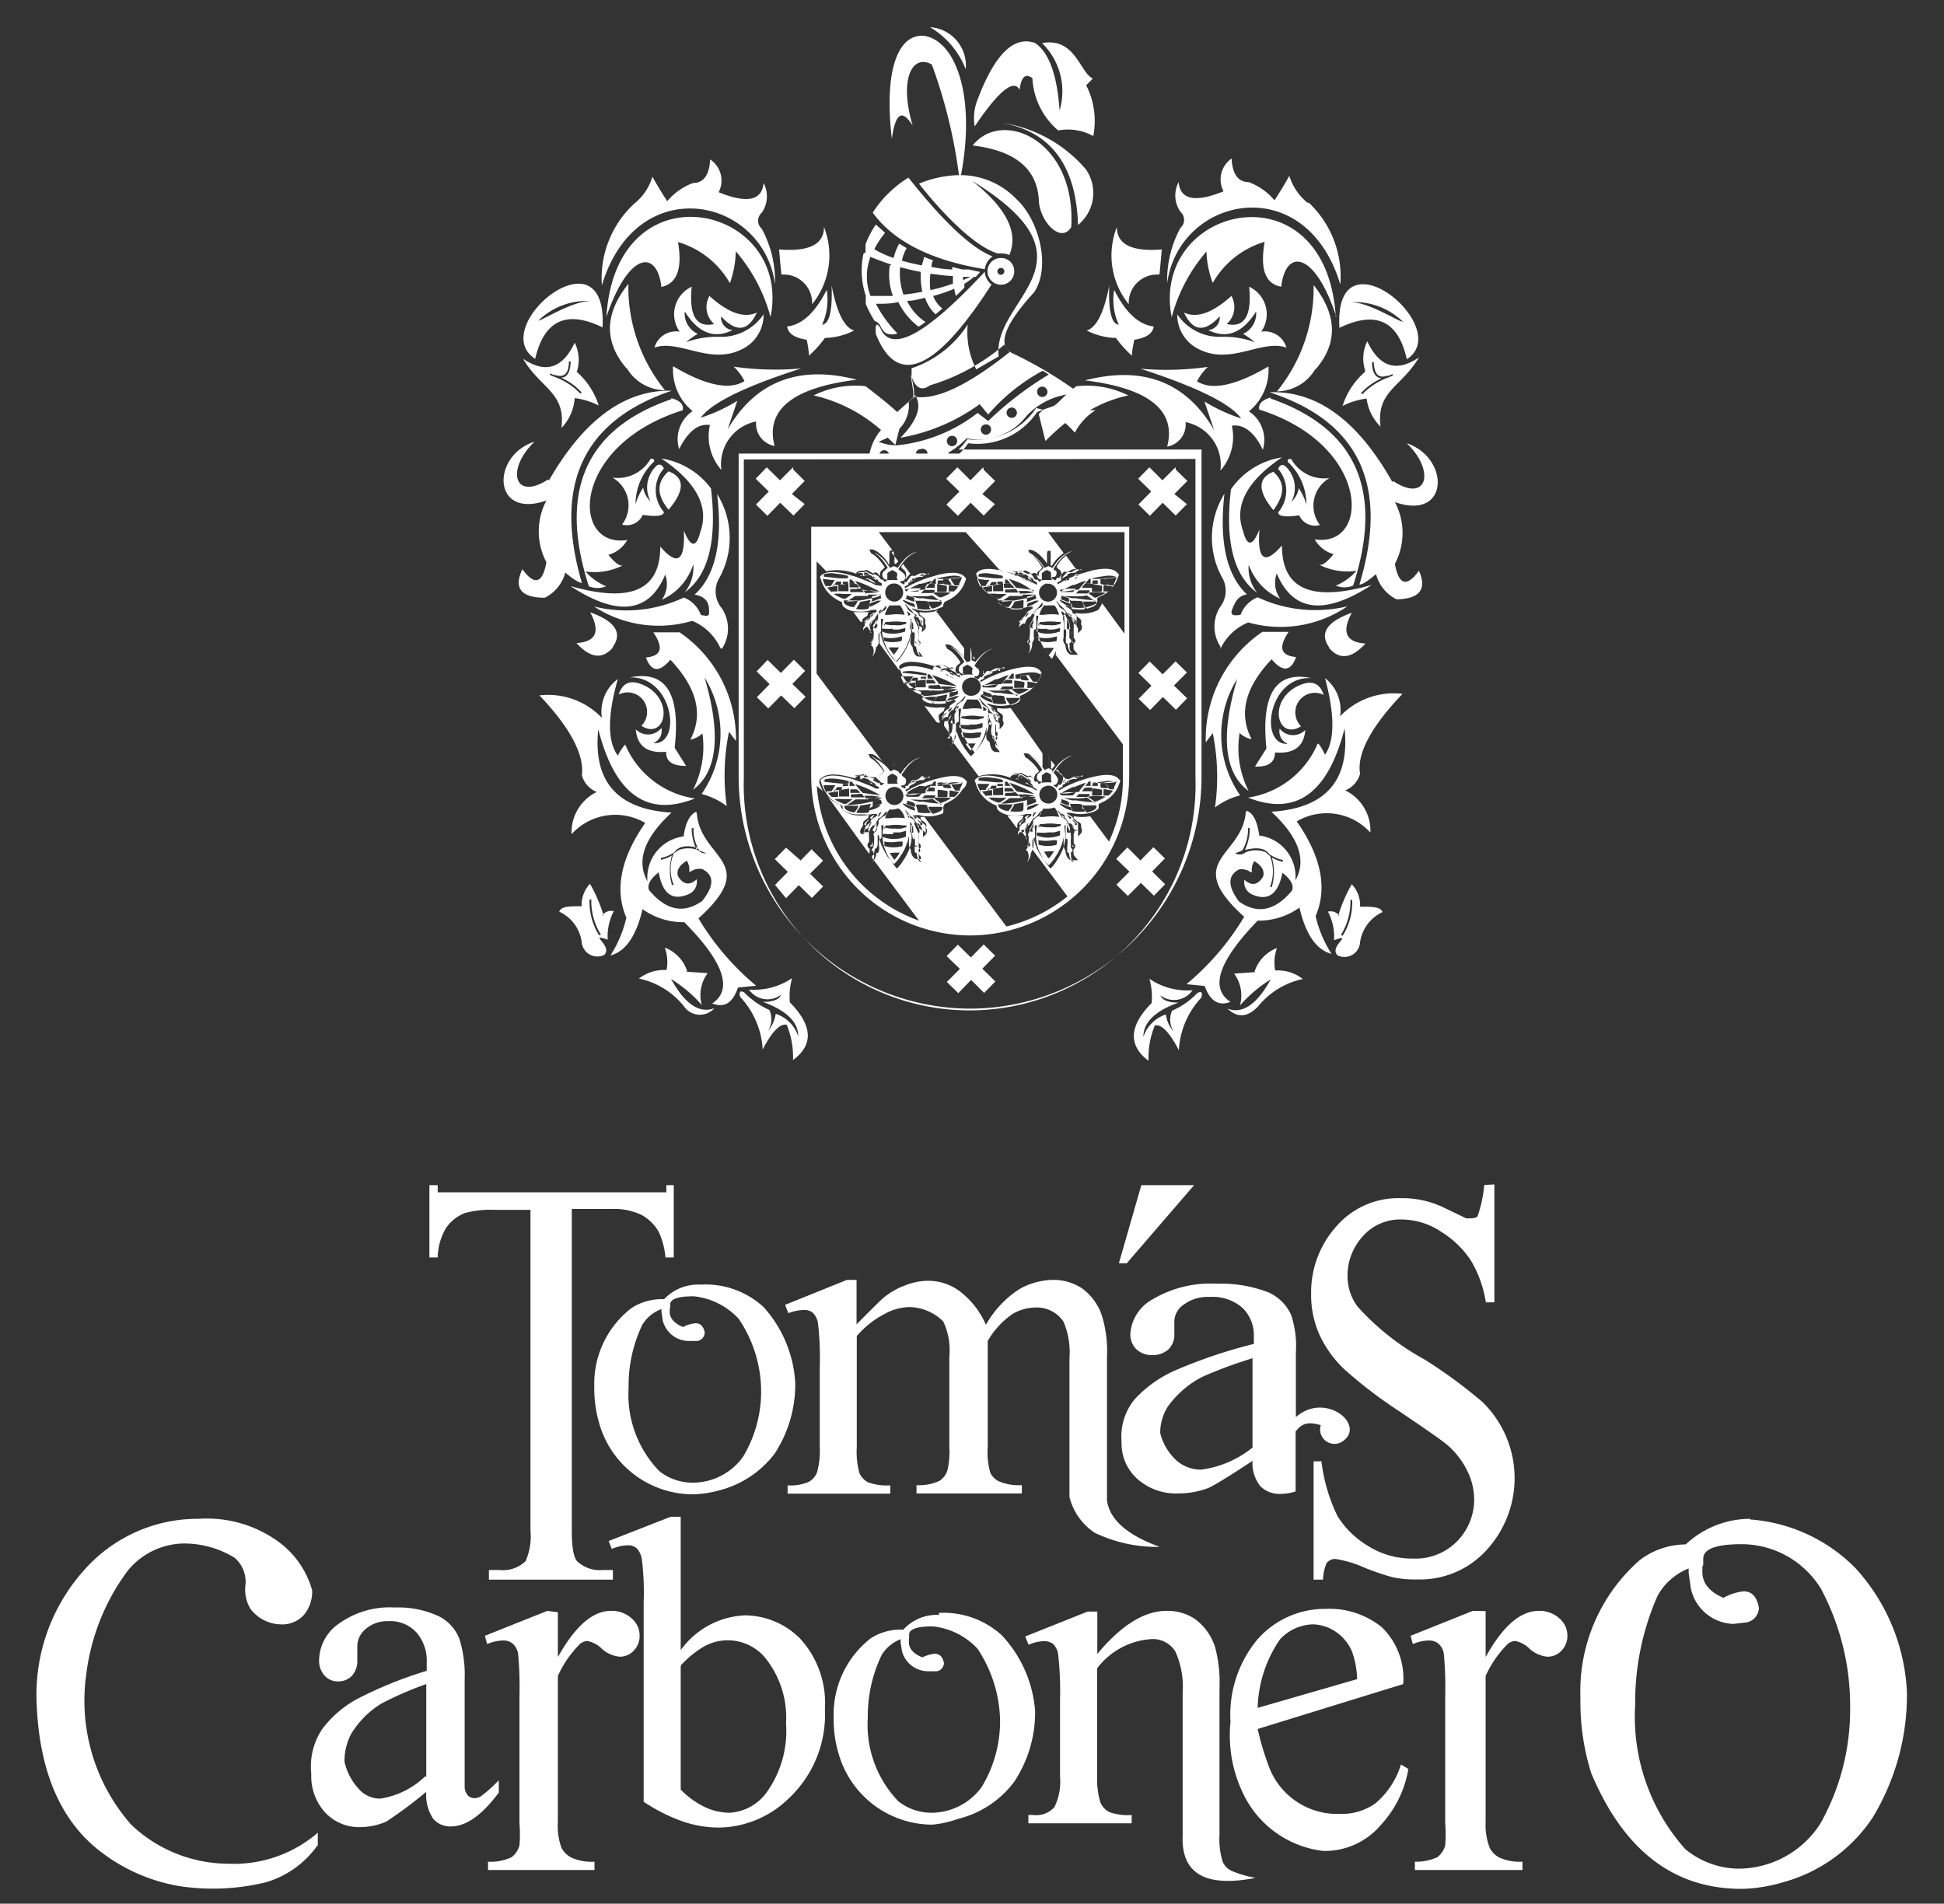
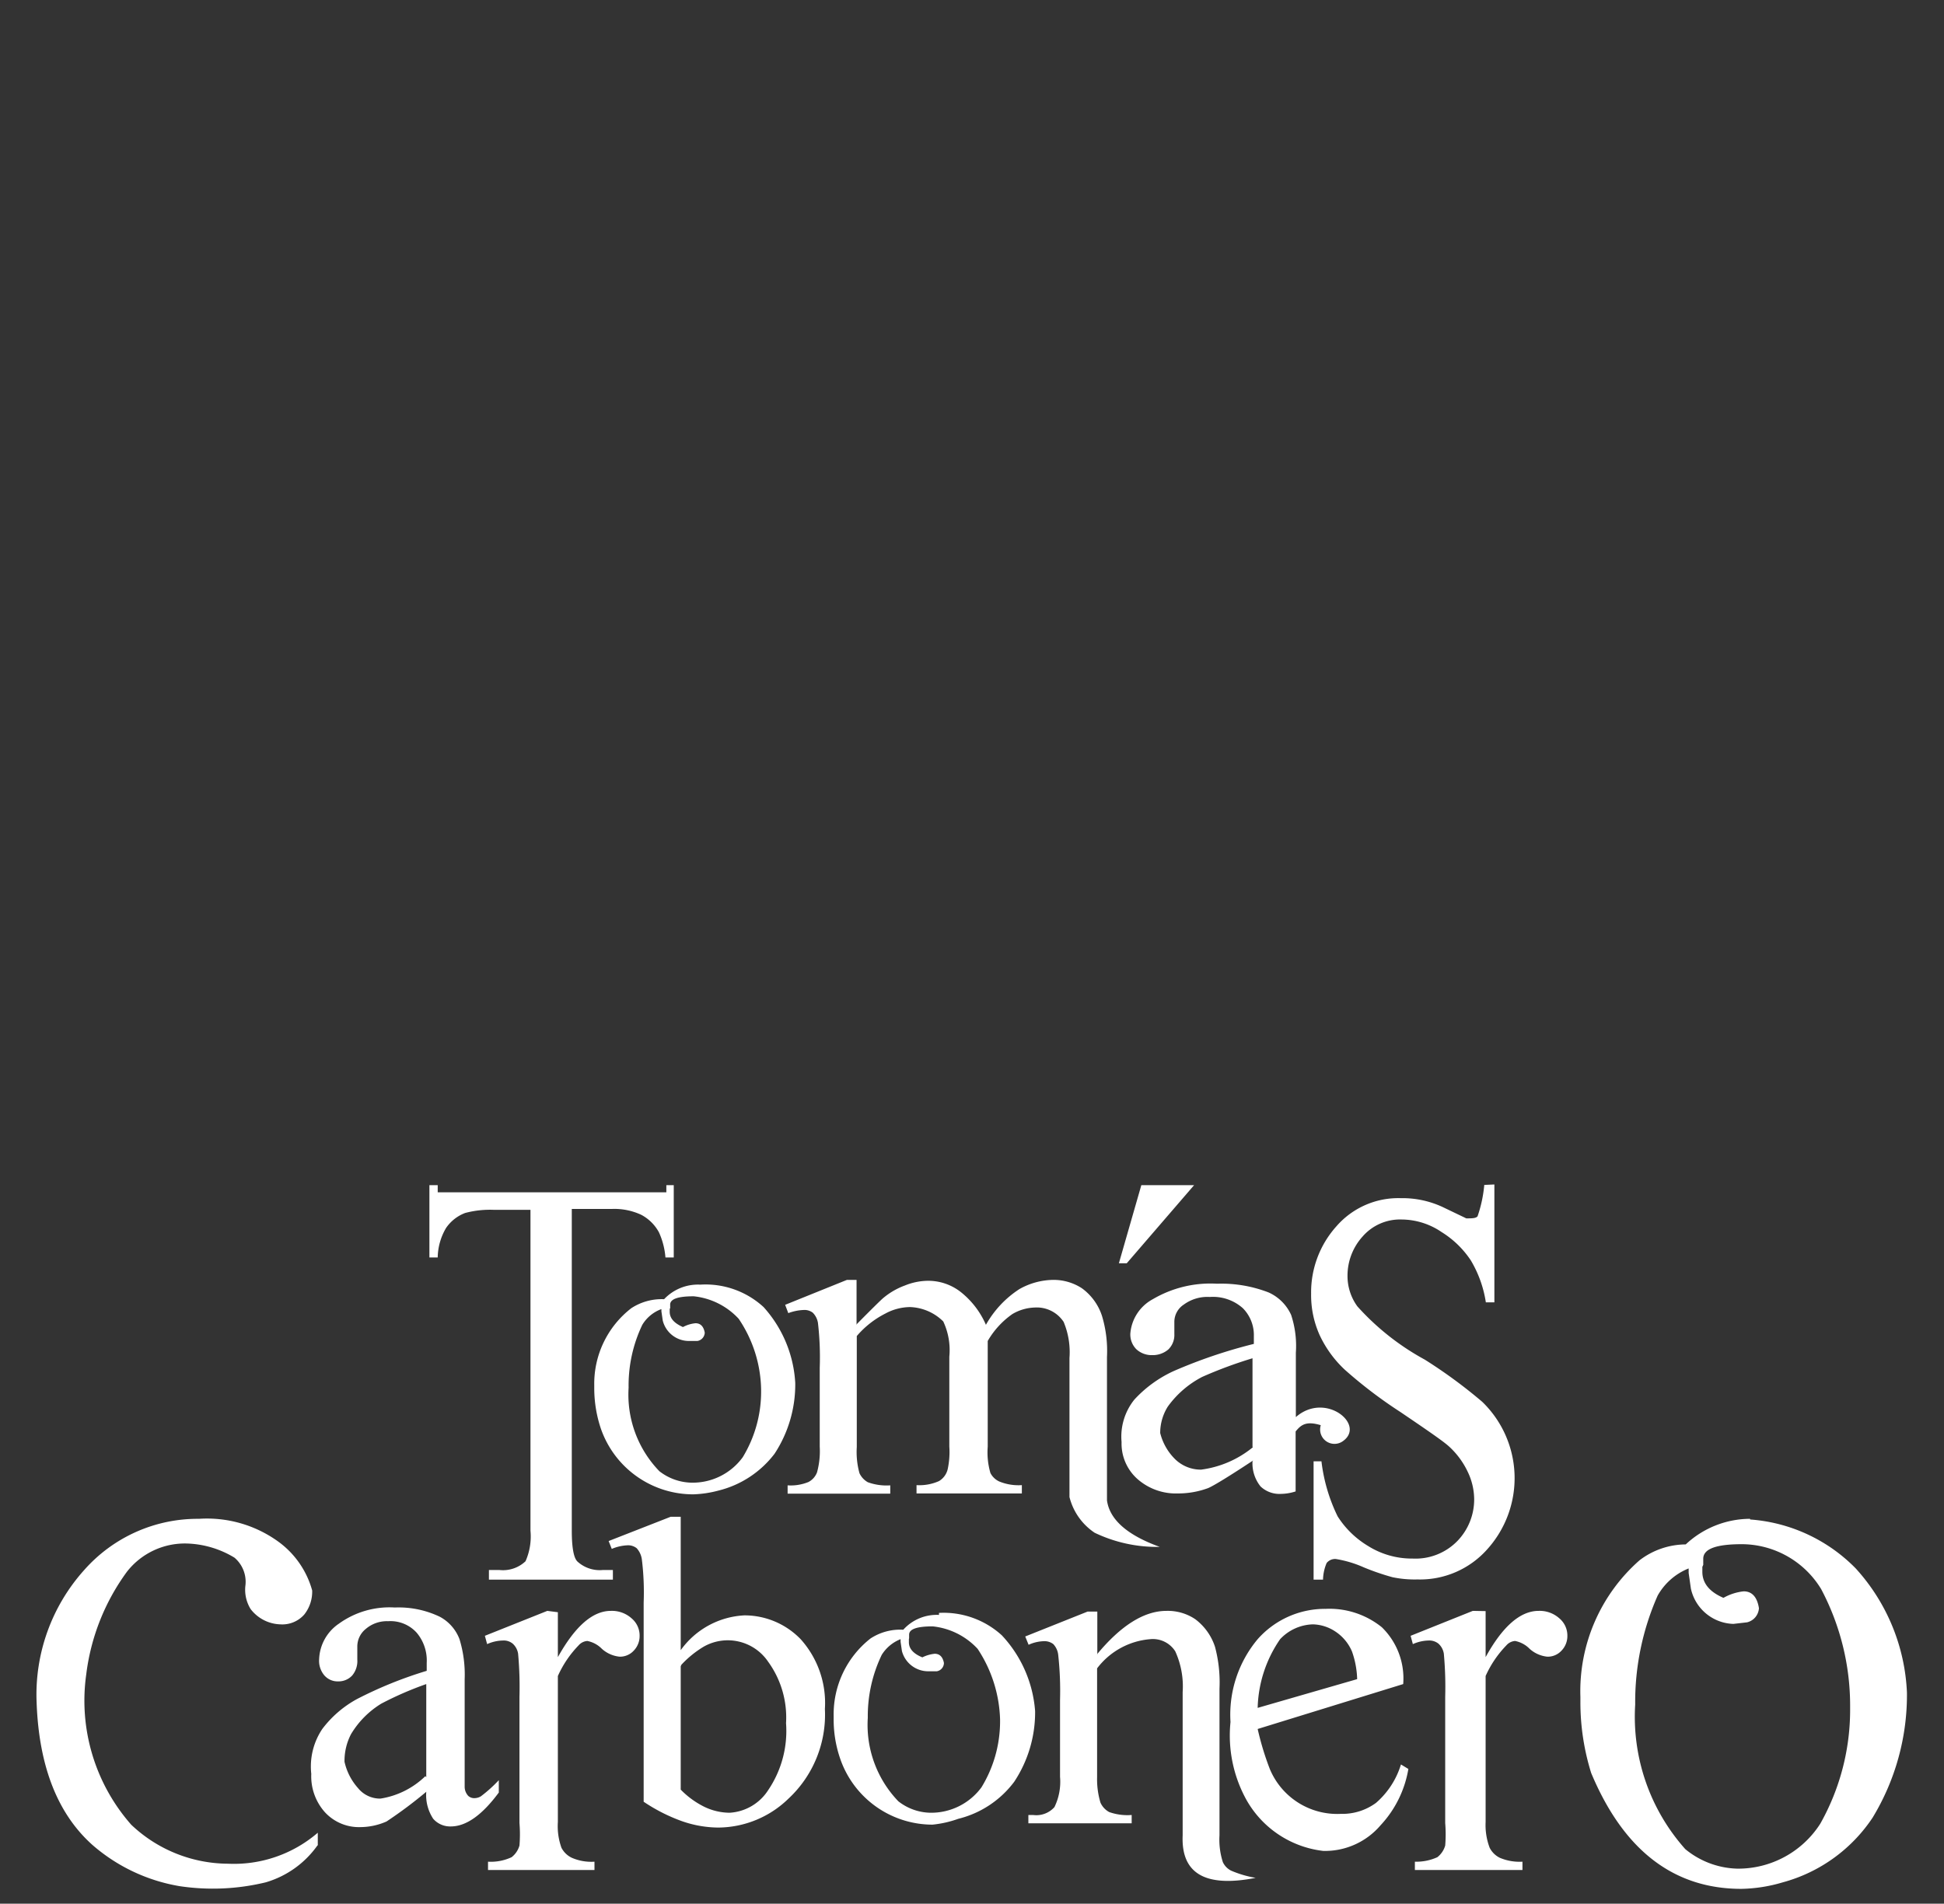
<svg xmlns="http://www.w3.org/2000/svg" id="Capa_1" data-name="Capa 1" viewBox="0 0 86.56 84.78">
  <rect x="0" y="0" width="86.56" height="84.78" fill="#333333" stroke="none" />
  <defs>
    <style>.cls-1{fill:#fff;fill-rule:evenodd;}</style>
  </defs>
-   <path class="cls-1" d="M27,14.11c1-2.93,2.26-3,2.45-1.33.7-.15.94-.82.74-2a3.94,3.94,0,0,1,2.31,1.83,4.33,4.33,0,0,0,.26-1.42,7.4,7.4,0,0,1,1.55,2.93c1-5-6.89-6.83-7.31,0Zm5.93,6.09h5.79a2.29,2.29,0,0,1,.51-1.05,6.85,6.85,0,0,0-3-1.54,4.16,4.16,0,0,1,2.31-.41c.62.47,1.08.85,1.41,1.15.23-.21.48-.44.77-.67,0,0,0-.3-.13-.89V16.4a4.75,4.75,0,0,0,2.5-1.95,3.63,3.63,0,0,0,.38,2l1-.58c-.31-2.58,4.73-4.19-1.19-7.82q2.3,1.81,1.66,3.31a.71.71,0,0,0-.32-.07.58.58,0,0,0-.19,0c-1.13-.34-2.64-2-3.51-3.11A4.88,4.88,0,0,1,42.7,7.8a22.79,22.79,0,0,0-1.21-4.93c-.87-.48-1.47.65-.85,2.73-.47-.76-.77-.57-.93.58-.35-3,.25-4.62,1.38-4.59,1.4.14,2.39,2.56,1.7,6.21a3.45,3.45,0,0,1,2.46,1.06c1,.91,1.56,3,.8,4.15-1.38,1.51-1.68,2.43-.91,2.75a18.13,18.13,0,0,1,2.64,1.55l.15-.11a4.16,4.16,0,0,1,2.31.41,5.81,5.81,0,0,0-1.71.66h.25a2.55,2.55,0,0,0-.92,1,4.36,4.36,0,0,0-.43-.43,10.79,10.79,0,0,0-.88.8l-.3-1.2.19-.19-.3-.08a3.2,3.2,0,0,1-3.07,1.39,2.44,2.44,0,0,1-.39.46H53.5V34.62a10.33,10.33,0,0,1-10.3,10.3h0a10.33,10.33,0,0,1-10.31-10.3V20.2Zm6.23,0h.42a.22.22,0,0,0-.21-.15.23.23,0,0,0-.21.15Zm1.7,0h.44A.22.22,0,0,0,41,20a.22.22,0,0,0-.22.19Zm1.37,0h.49a2.44,2.44,0,0,0,.39-.46,3.2,3.2,0,0,0,3.07-1.39c.23-.09.44-.17.66-.24s.4-.34.65-.54a3.19,3.19,0,0,0-1.78.95,2.67,2.67,0,0,1-2.67,1,3.87,3.87,0,0,1-.81.64Zm-2.25,5.09-.18-.08s0-.09,0-.16,0-.09,0-.15l0-.29s0,0,0,.06l0,.23a.49.49,0,0,0,0,.17c0,.05,0,.1,0,.14l-.17.08-.07-.1a1.76,1.76,0,0,0-.41-.45.71.71,0,0,0-.22-.13.1.1,0,0,0,0,0l.15.11a2.22,2.22,0,0,1,.45.57.83.83,0,0,0-.13.12.2.2,0,0,0-.11.15.22.22,0,0,0,.15.25c.05,0,.05,0,.09,0l-.12.1c-.05,0-.07-.06-.09-.09s0,0-.07,0a.64.64,0,0,1-.13-.15L39,25.6c-.07-.06-.08,0-.13,0a1.87,1.87,0,0,1-.25-.12.11.11,0,0,0-.14,0h-.07c-.07,0-.21,0-.23.07a.21.21,0,0,1,.24,0c.06,0,0,0,0,.07s.07,0,.19,0l.16,0s0,0,.08.07l.25.14c0,.06,0,.06.06.09l.1.06,0,.05s0,0,0,.06L39,26.06l-.24-.12-.51-.2a1.71,1.71,0,0,0-.27-.09c-.37-.12-1.14-.32-1.44,0,0,0-.06.06,0,.11a1.53,1.53,0,0,0,.83,1l.13.06a.23.23,0,0,0,.06.2.87.87,0,0,0,.56.21,1.61,1.61,0,0,0,.38,0,1.3,1.3,0,0,0,.33-.07.22.22,0,0,0,.1,0,.24.24,0,0,1,.1,0s0,.05,0,.08l-.18.12c-.17.11-.05.12-.12.18s-.19.14-.22.2,0,.05,0,.09-.06.1-.07.13,0,.15,0,.17a.17.17,0,0,1,.07-.16l.07-.06s.06,0,.09,0,0,0,.07-.16a1.5,1.5,0,0,1,.11-.13c.07,0,.06,0,.1-.06a1.22,1.22,0,0,1,.12-.19s0-.07.08-.08.24-.25.31-.32,0,0,0,0,0,0,0,.06,0,.12-.13.18a.84.84,0,0,0-.23.18s0,0,0,.07,0,0,0,.08a2,2,0,0,1-.2.42c-.06.1,0,.09,0,.15a.69.69,0,0,1,0,.2c0,.37-.11.33-.11.4s.07.05.08.12a.47.47,0,0,1,0,.35l-.06.05h0c.06,0,.11-.1.13-.14a.61.61,0,0,0,.06-.24c0-.06,0,0,.05-.06s.08-.13.08-.23a1.21,1.21,0,0,1,0-.37s.09,0,.1-.1a1,1,0,0,0,0-.18,1.15,1.15,0,0,0,0-.18.86.86,0,0,1,0-.17c.05,0,.06,0,.08,0s0,.1,0,.13a1.63,1.63,0,0,0,.1,1,1.47,1.47,0,0,0,.1.22,2.11,2.11,0,0,0,.26.4,1.29,1.29,0,0,0,.15.17,1.6,1.6,0,0,0,.28-.35,2.46,2.46,0,0,0,.23-.42,1.66,1.66,0,0,0,.11-1c0-.05,0-.1,0-.15h.05a.88.88,0,0,0,0,.17c0,.08,0,.38.05.43s0,0,.07,0a1,1,0,0,1,0,.34c0,.07,0,.2,0,.25s.08,0,.09.09.06.36.2.37c0,0-.11-.06-.11-.29a.41.41,0,0,1,0-.16s.09,0,.06-.11,0,0-.06-.11a.66.66,0,0,1,0-.15s0-.12,0-.17a.31.31,0,0,1,0-.17s0-.08,0-.12a.83.83,0,0,1-.07-.13l-.11-.25c-.06-.14,0,0,0-.13s-.24-.19-.28-.28a1.21,1.21,0,0,0-.14-.23c.06,0,.11.09.15.14l.13.14,0,0c.06,0,0,0,.11.1l.08.13,0,0c0,.05,0,.05.08.06s.18.2.19.23,0,.08,0,.09H41a.36.36,0,0,1,.11.1.14.14,0,0,1,0,.11s0-.11,0-.16l0-.06s0,0,0-.06,0-.07,0-.15-.2-.15-.2-.18,0-.07-.07-.13l-.12-.08s-.1-.05-.11-.1l.2.06a1.57,1.57,0,0,0,1.07-.09A.35.35,0,0,0,42,27c0-.06,0-.09.06-.19l.12-.06.11-.06a1.42,1.42,0,0,0,.55-.51,1.79,1.79,0,0,0,.12-.24c.06-.18.08-.16,0-.24-.23-.29-.84-.18-1.15-.11l-.55.16a6.11,6.11,0,0,0-.74.32,1.86,1.86,0,0,1-.23.13.25.25,0,0,1,0-.09.43.43,0,0,0,.16-.09s0,0,0-.06l.28-.15s0,0,0-.05a.53.53,0,0,1,.28-.07c.15,0,0,0,.22-.11s.09,0,.14,0-.24-.05-.27-.05,0,0-.09,0-.28.15-.34.12-.05,0-.09,0-.16.2-.21.26-.06,0-.09,0,0,0,0,.07-.07.05-.11,0l0,0s-.08,0-.08-.07.1,0,.17-.07a.24.24,0,0,0,0-.28s0,0-.07-.06L40,25.35l0,0a1.25,1.25,0,0,1,.08-.12c.06-.08.11-.16.17-.23a1.42,1.42,0,0,1,.31-.29l.26-.14a1.27,1.27,0,0,0-.51.3l-.19.21-.17.24Zm-.23.7a.38.38,0,0,0-.15.05.41.41,0,0,0,.27.75.4.4,0,0,0-.12-.8Zm-.16,1-.06.08a1.58,1.58,0,0,0-.13.31l.21,0a2.28,2.28,0,0,1,.67,0,.92.92,0,0,0-.09-.23.62.62,0,0,0-.12-.19c-.05,0-.1,0-.23,0a1.3,1.3,0,0,1-.25,0Zm-.26.79a1.46,1.46,0,0,0,.52.06,1.18,1.18,0,0,0,.27,0l.23-.06a.22.22,0,0,0,0-.08s0,0,0,0l-.14,0a2.29,2.29,0,0,0-.64,0c-.16,0-.17,0-.17.09a.25.25,0,0,0,0,.09Zm-.69-1.24-.45,0c-.17,0-.09,0-.32.14l-.17.11,0,0a4.49,4.49,0,0,0,.83-.09l.38-.08c.07,0,.31-.09.33-.14l-.2,0-.38,0Zm3.26.25a.73.73,0,0,0-.13-.09l-.21-.15c-.08-.07-.12,0-.29,0a3.69,3.69,0,0,1-.47,0l-.21,0-.2,0s0,0,.06,0l.08,0,.36.09a1.29,1.29,0,0,0,.19,0,5.56,5.56,0,0,0,.82.09Zm-2.15-1.41a.82.82,0,0,0-.24.15s0,.06,0,.09v.13c0,.07,0,.06,0,.08s.1,0,.21,0,.12,0,.21,0,0-.05,0-.1.05-.17,0-.22-.2-.14-.25-.12Zm1,1.33.1.34c0,.08,0,.07.14.08a1.7,1.7,0,0,0,.45,0,.24.24,0,0,0-.06-.08.9.9,0,0,1,0-.09.41.41,0,0,1-.05-.09c0-.11,0-.08-.18-.11l-.12,0a1.24,1.24,0,0,0-.23,0Zm-2.45.08c0,.05-.05.12-.08.17a1.21,1.21,0,0,0-.1.16,1.46,1.46,0,0,0,.51,0c.06,0,0,0,.07-.07l0-.1s.06-.2.06-.23l-.49.09Zm.85-.45,0,0c-.19-.11-.29-.15-.5-.25a4.23,4.23,0,0,0-.58-.22,1.74,1.74,0,0,0,.18.22l.09.11c.05.05,0,.06.12.07l.71.1Zm1.23,0,.17,0,.54-.08c.09,0,.07,0,.13-.07l.28-.33a1.86,1.86,0,0,0-.31.1L41,26l-.06,0-.28.13a2.34,2.34,0,0,0-.25.15ZM39.75,28a2.1,2.1,0,0,1-.36,0,.53.53,0,0,0-.12,0v.12a1,1,0,0,0,.24.08,1.54,1.54,0,0,0,.8-.08v-.15l-.26.06a1.55,1.55,0,0,1-.31,0Zm-.4.35a.69.69,0,0,0,0,.13c0,.07,0,.06.09.08a1.34,1.34,0,0,0,.63,0c.08,0,.06,0,.09-.08l0-.14-.21.05a1.47,1.47,0,0,1-.59,0l-.11,0Zm2.35-2,.22,0h.17c.08,0,.06,0,.07-.13a.53.53,0,0,0,0-.13L41.73,26l0,.27s0,.05,0,.08Zm-4.37-.27,0,.25h.45c0-.06,0-.1,0-.16a1.09,1.09,0,0,1,0-.18l-.39.06h-.05Zm4.41-.4v.1c.06,0,.19,0,.27,0l.27,0c.06,0,.5-.05.53-.07h0a.27.27,0,0,0-.11-.05,1.08,1.08,0,0,0-.44,0,3.51,3.51,0,0,0-.53.1Zm-5.06,0,.67.07a2.85,2.85,0,0,0,.41,0v-.1a2.6,2.6,0,0,0-.54-.1,1.09,1.09,0,0,0-.44,0s-.09,0-.1.06Zm4.9.75s0,0,0,0l.14.1.1.07s0,0,.11,0a2.14,2.14,0,0,0,.4-.2s0,0,0,0a2.75,2.75,0,0,0-.81,0Zm-4.47,0a.77.77,0,0,0,.2.13l.22.1c.06,0,.07,0,.12,0l.1-.07a1.41,1.41,0,0,0,.18-.14l-.41,0a1.76,1.76,0,0,0-.41,0Zm5.22-.64a2.68,2.68,0,0,0,.18.28l.2,0a.35.35,0,0,0,0-.08,1,1,0,0,0,.12-.29l-.55.06Zm-5.55.31.15,0c.09,0,.07,0,.11-.07l.07-.11a.47.47,0,0,1,.06-.09h0l-.13,0-.41-.05a1.34,1.34,0,0,0,.16.37Zm5.15.69-.48,0-.15,0a1.18,1.18,0,0,0,.1.19c.1.12.07.14.17.11s.38-.11.36-.25Zm-4.36,0c0,.09.1.15.17.18a.77.77,0,0,0,.27.07.85.85,0,0,0,.19-.3,3,3,0,0,1-.31,0l-.32,0Zm-.74-.63a1,1,0,0,0,.17.18c0,.06,0,0,.13,0l.16,0c0-.08,0-.17,0-.25l-.44.07Zm5.39.18.25,0,.11-.1.09-.12-.42-.07s0,0,0,.06a.62.62,0,0,0,0,.19Zm-4.12-.11c-.25,0-.26,0-.24.06a.22.22,0,0,0,0,.08l.61,0-.13-.16s-.05,0-.11,0Zm2.93.18.58,0s0-.1,0-.14h-.46s-.07.07-.09.09a.3.3,0,0,0-.07.1Zm-1.44,2.43c0,.05.07.13.1.17s.08.13.11.14a1.54,1.54,0,0,0,.23-.32,1.43,1.43,0,0,1-.21,0l-.23,0Zm.76-2.5s0,0,0,0l.06,0a4.09,4.09,0,0,0,.47,0s.11-.12.12-.14,0,0,0,0l-.37,0-.35.05Zm-1.79.07a2.38,2.38,0,0,0,.61-.06h0l-.34-.05-.18,0-.2,0a1.47,1.47,0,0,0,.13.17Zm.23.38a1,1,0,0,0,.23-.07l.22-.08a1.31,1.31,0,0,0-.05-.15l-.12,0-.13.05c-.11,0-.1,0-.11.06l0,.14Zm1.49-.15a3.16,3.16,0,0,0,.43.16s0-.1,0-.13,0-.06-.09-.08l-.26-.08a.19.19,0,0,1,0,.07l0,.06Zm-2.44-.48s.36,0,.43,0l-.06-.08s-.06-.07-.08-.07a1.5,1.5,0,0,0-.3,0v.15Zm-.75-.11.27,0c.11,0,.08,0,.1-.15s0,0,0,0l-.21,0a1.75,1.75,0,0,0-.16.25ZM42,25.85c0,.22,0,.15.19.19l.18,0a1.32,1.32,0,0,0-.16-.25l-.21,0Zm-.8.33h.42V26a1.4,1.4,0,0,0-.29,0s-.05,0-.08.07-.06.06-.06.08Zm-1,.57a1.35,1.35,0,0,0,.25.18,1.54,1.54,0,0,0,.3.11.44.44,0,0,0-.05-.15l-.16-.05-.16-.06a1,1,0,0,0-.16-.06l0,0Zm.59,1.87a.36.36,0,0,1-.06-.1l0-.13a1.67,1.67,0,0,1,0-.32h0c0,.05,0,.14,0,.2a1.1,1.1,0,0,0,0,.18c0,.12,0,.2.11.19a.08.08,0,0,0,.07,0Zm-2.06,0s0,0,0,0a.15.15,0,0,0,.13,0s0-.12,0-.18,0-.21,0-.28,0-.07,0-.1h0c0,.1,0,.21,0,.31a.67.67,0,0,1-.05.19l0,.05Zm0-1.6A1.05,1.05,0,0,0,39,26.9a.91.91,0,0,0,.23-.15s0,0,0,0l-.07,0-.08,0-.32.11s0,0-.05.06l0,.08Zm1.8.52a.81.81,0,0,0,0,.16,1.57,1.57,0,0,0,0,.32s.11,0,.13,0,0-.07,0-.22l-.09-.21s0,0,0,0Zm-1.5.27v-.26l0,0c0,.07-.13.27-.16.32S39,28,39,28s0,0,.05-.09,0-.09,0-.13ZM37.83,26h.25a2.31,2.31,0,0,0-.16-.19s0,0-.09,0V26Zm3.59,0h.25v-.23c-.08,0-.09.05-.14.1l-.11.13Zm-3.91,0a1.13,1.13,0,0,0,.25,0,.14.14,0,0,0,0-.09.9.9,0,0,0-.23,0l0,.14Zm4.23,0L42,26v-.15a.81.81,0,0,0-.16,0c-.08,0-.1,0-.08.1Zm-3,1.41a.1.1,0,0,0,.08.05,2,2,0,0,0,.12-.19.9.9,0,0,0-.2.14Zm1.78-1.57s.06,0,.1,0l.09,0a.1.1,0,0,0,0-.08s0,0-.06,0a1,1,0,0,0-.09.13Zm.22,1.62a.09.09,0,0,0,.08-.06l-.19-.13.11.19Zm-1.88-1.71.19.1s-.12-.18-.15-.18,0,0,0,.08Zm-.3,2c0-.15.13-.21.14-.25a1.3,1.3,0,0,0-.21.18.08.08,0,0,0,.07.07Zm.51-.39s0,0,.08,0a.24.24,0,0,1,.09-.15s0,0,0-.05-.08.05-.11.07l0,0s0,0,0,.05Zm1.94.39a.06.06,0,0,0,.06-.07L41,27.62a1.49,1.49,0,0,0-.14-.12,1,1,0,0,1,.12.17.69.69,0,0,0,0,.08ZM38.47,25.6h.15l.12,0a.67.67,0,0,0-.14-.09c-.07,0-.12-.05-.13.05Zm2,1.81s.06,0,.07-.06a.42.42,0,0,0-.16-.13.13.13,0,0,0,.05.09l0,.1Zm.39-1.77a1.49,1.49,0,0,1,.19,0h.08c0-.13-.12-.05-.19,0a.2.2,0,0,0-.08,0Zm6-.35-.18-.08s0-.09,0-.16a.8.8,0,0,0,0-.15,2.89,2.89,0,0,0,0-.29s0,0,0,.06l0,.23c0,.06,0,.11,0,.17a.89.89,0,0,1,0,.14l-.17.08-.07-.1a2,2,0,0,0-.41-.45.71.71,0,0,0-.22-.13.07.07,0,0,0,0,0l.14.11a2.06,2.06,0,0,1,.46.57.83.83,0,0,0-.13.12.2.2,0,0,0-.11.15.22.22,0,0,0,.15.25c.05,0,.05,0,.09,0l-.12.1s-.07-.06-.09-.09,0,0-.07,0-.11-.12-.13-.15l-.09-.11c-.07-.06-.08,0-.13,0a1.42,1.42,0,0,1-.25-.12.11.11,0,0,0-.14,0h-.08c-.06,0-.2,0-.22.07a.21.21,0,0,1,.24,0c.06,0,0,0,0,.07s.07,0,.19,0l.16,0s0,0,.08.07l.25.14c0,.06,0,.06.06.09l.1.06,0,.05a.14.14,0,0,0,0,.06l-.23-.13-.23-.12-.51-.2-.27-.09c-.38-.12-1.14-.32-1.44,0,0,0-.06.06,0,.11a1.5,1.5,0,0,0,.83,1l.12.06a.27.27,0,0,0,.07.2.87.87,0,0,0,.56.21,1.6,1.6,0,0,0,.38,0,1.23,1.23,0,0,0,.32-.07.19.19,0,0,0,.1,0,.35.35,0,0,1,.11,0s0,.05,0,.08l-.19.12c-.16.11,0,.12-.11.18a1.07,1.07,0,0,0-.22.2s0,.05,0,.09-.06.1-.07.13,0,.15,0,.17a.19.19,0,0,1,.08-.16l.07-.06s.06,0,.09,0,0,0,.07-.16a1.5,1.5,0,0,1,.11-.13c.07,0,.06,0,.1-.06a1.22,1.22,0,0,1,.12-.19s0-.07.08-.08.24-.25.31-.32a.05.05,0,0,1,0,0s0,0,0,.06,0,.12-.13.18a.84.84,0,0,0-.23.18s0,0,0,.07,0,0,0,.08a2.71,2.71,0,0,1-.2.42c-.06.1,0,.09,0,.15a1.41,1.41,0,0,1,0,.2c0,.37-.11.33-.11.4s.07.05.08.12a.47.47,0,0,1,0,.35l-.06.05h0c.06,0,.11-.1.13-.14a.61.61,0,0,0,.06-.24c0-.06,0,0,0-.06s.09-.13.08-.23a1.59,1.59,0,0,1,0-.37s.08,0,.1-.1a1,1,0,0,0,0-.18,1.15,1.15,0,0,0,0-.18.86.86,0,0,1,0-.17c.05,0,.06,0,.08,0s0,.1,0,.13a1.79,1.79,0,0,0,.1,1l.11.22a2.11,2.11,0,0,0,.26.4,1.29,1.29,0,0,0,.15.17A1.6,1.6,0,0,0,47,29a3.42,3.42,0,0,0,.23-.42,1.66,1.66,0,0,0,.11-1,.77.77,0,0,1,0-.15h.05a.88.88,0,0,0,0,.17c0,.08,0,.38,0,.43s0,0,.07,0a1,1,0,0,1,0,.34c0,.07,0,.2,0,.25s.08,0,.08.09.07.36.2.37a.32.32,0,0,1-.11-.29.41.41,0,0,1,0-.16s.09,0,.06-.11,0,0-.07-.11a.68.68,0,0,1,0-.15,1,1,0,0,1,0-.17.31.31,0,0,1,0-.17s0-.08,0-.12l-.06-.13-.11-.25c-.06-.14,0,0,0-.13s-.25-.19-.28-.28a1.21,1.21,0,0,0-.14-.23c.06,0,.1.09.14.14a1.85,1.85,0,0,1,.14.14l0,0c.06,0,0,0,.1.1l.09.13,0,0c0,.05,0,.05.08.06s.17.2.19.23,0,.08,0,.09h.06a.52.52,0,0,1,.11.1.14.14,0,0,1,0,.11s0-.11,0-.16l0-.06s0,0,0-.06,0-.07,0-.15-.2-.15-.2-.18,0-.07-.07-.13l-.12-.08s-.11-.05-.11-.1l.19.06a1.6,1.6,0,0,0,1.08-.09.42.42,0,0,0,.15-.11c0-.06,0-.09,0-.19l.12-.06.12-.06a1.42,1.42,0,0,0,.55-.51,1.75,1.75,0,0,0,.11-.24c.07-.18.09-.16,0-.24-.23-.29-.84-.18-1.15-.11l-.55.16a6.11,6.11,0,0,0-.74.32,1.86,1.86,0,0,1-.23.13.25.25,0,0,1,0-.09.43.43,0,0,0,.16-.09s0,0,0-.06l.28-.15s0,0,0-.05a.53.53,0,0,1,.28-.07c.15,0,0,0,.22-.11s.08,0,.14,0-.24-.05-.27-.05,0,0-.09,0-.28.15-.34.12-.05,0-.09,0-.16.2-.22.26,0,0-.08,0,0,0-.05.07-.07.05-.11,0l0,0s-.08,0-.09-.07.11,0,.17-.07a.23.23,0,0,0,0-.28L47,25.44a.76.76,0,0,1-.09-.09l0,0A.5.5,0,0,1,47,25.2a1.24,1.24,0,0,1,.17-.23,1.42,1.42,0,0,1,.31-.29l.26-.14a1.27,1.27,0,0,0-.51.3,1.8,1.8,0,0,0-.19.21l-.17.24Zm-.23.7c-.08,0-.09,0-.15.05A.4.4,0,1,0,46.6,26Zm-.16,1-.06.08a1.14,1.14,0,0,0-.13.31l.21,0a2.28,2.28,0,0,1,.67,0,1.57,1.57,0,0,0-.09-.23.62.62,0,0,0-.12-.19c-.05,0-.1,0-.23,0a1.3,1.3,0,0,1-.25,0Zm-.26.79a1.46,1.46,0,0,0,.52.06,1.18,1.18,0,0,0,.27,0l.23-.06s0-.06,0-.08,0,0,0,0l-.14,0a2.29,2.29,0,0,0-.64,0c-.16,0-.17,0-.18.09v.09Zm-.69-1.24-.45,0c-.17,0-.09,0-.32.14l-.17.11,0,0a4.49,4.49,0,0,0,.83-.09l.38-.08c.07,0,.31-.09.33-.14l-.2,0-.38,0Zm3.26.25s-.11-.07-.13-.09l-.21-.15c-.08-.07-.12,0-.29,0a3.73,3.73,0,0,1-.47,0l-.21,0-.2,0s0,0,0,0l.09,0,.36.09a1.49,1.49,0,0,0,.18,0,5.85,5.85,0,0,0,.83.09Zm-2.16-1.41a.91.91,0,0,0-.23.15s0,.06,0,.09v.13c0,.07,0,.06,0,.08s.09,0,.2,0,.12,0,.21,0,0-.05,0-.1,0-.17,0-.22-.19-.14-.25-.12Zm1,1.33.1.34c0,.08,0,.07.14.08a1.62,1.62,0,0,0,.44,0s0-.06,0-.08l-.06-.09,0-.09c0-.11,0-.08-.18-.11l-.13,0a1,1,0,0,0-.22,0Zm-2.45.08c0,.05-.05.12-.08.17a1.21,1.21,0,0,0-.1.16,1.46,1.46,0,0,0,.51,0c.06,0,0,0,.07-.07l0-.1a1.06,1.06,0,0,0,0-.23l-.48.09Zm.85-.45,0,0A4.47,4.47,0,0,0,45.5,26a3.89,3.89,0,0,0-.59-.22l.19.22.09.11c.05.05,0,.06.12.07l.71.1Zm1.23,0,.17,0,.54-.08c.09,0,.07,0,.12-.07l.28-.33a2.11,2.11,0,0,0-.3.1l-.22.09-.07,0-.27.13a2.34,2.34,0,0,0-.25.15ZM46.64,28a2.1,2.1,0,0,1-.36,0,.53.53,0,0,0-.12,0v.12a.85.85,0,0,0,.24.08,1.55,1.55,0,0,0,.8-.08v-.15l-.27.06a1.45,1.45,0,0,1-.3,0Zm-.4.35,0,.13c0,.07,0,.06.1.08a1.34,1.34,0,0,0,.63,0c.08,0,.06,0,.09-.08a.74.74,0,0,0,0-.14l-.2.05a1.47,1.47,0,0,1-.59,0l-.11,0Zm2.34-2,.22,0H49c.07,0,.06,0,.07-.13s0-.08,0-.13L48.62,26l0,.27s0,.05,0,.08Zm-4.36-.27,0,.25h.45c0-.06,0-.1,0-.16a1.09,1.09,0,0,1,0-.18l-.39.06h-.05Zm4.41-.4v.1a2.45,2.45,0,0,0,.27,0,2.66,2.66,0,0,1,.28,0s.5-.05.53-.07h0a.27.27,0,0,0-.11-.05,1.09,1.09,0,0,0-.44,0,3.29,3.29,0,0,0-.53.1Zm-5.06,0,.67.07a2.85,2.85,0,0,0,.41,0v-.1a2.88,2.88,0,0,0-.54-.1,1.09,1.09,0,0,0-.44,0s-.09,0-.1.06Zm4.9.75s0,0,0,0l.15.1.09.07a.12.12,0,0,0,.12,0,2.14,2.14,0,0,0,.4-.2s0,0,0,0a2.75,2.75,0,0,0-.81,0Zm-4.47,0s.16.11.19.13l.23.1c.06,0,.07,0,.11,0l.1-.07a1.56,1.56,0,0,0,.19-.14l-.41,0a1.76,1.76,0,0,0-.41,0Zm5.22-.64a2.68,2.68,0,0,0,.18.28l.2,0a.35.35,0,0,0,0-.08,1.38,1.38,0,0,0,.12-.29l-.55.06Zm-5.55.31.15,0c.09,0,.06,0,.1-.07l.07-.11a.47.47,0,0,0,.06-.09h0l-.13,0-.41-.05a1.34,1.34,0,0,0,.16.37Zm5.15.69-.48,0-.15,0a1.18,1.18,0,0,0,.1.19c.09.12.07.14.17.11s.38-.11.36-.25Zm-4.37,0c0,.09.11.15.18.18a.71.71,0,0,0,.27.07,1,1,0,0,0,.19-.3,3,3,0,0,1-.31,0l-.33,0Zm-.73-.63a.9.9,0,0,0,.16.18c.06.06,0,0,.14,0l.15,0a1.06,1.06,0,0,0,0-.25l-.43.07Zm5.39.18.25,0,.1-.1.1-.12-.42-.07s0,0,0,.06a.62.62,0,0,0,0,.19ZM45,26.25c-.25,0-.26,0-.25.06s0,.05,0,.08l.6,0a1.67,1.67,0,0,0-.12-.16s-.05,0-.11,0Zm2.93.18.58,0s0-.1,0-.14h-.47a.73.73,0,0,0-.08.09.3.3,0,0,0-.07.1Zm-1.44,2.43c0,.05.07.13.1.17s.08.13.11.14a2,2,0,0,0,.23-.32,1.43,1.43,0,0,1-.21,0l-.23,0Zm.76-2.5s0,0,0,0l.06,0a4.09,4.09,0,0,0,.47,0s.1-.12.12-.14l0,0-.37,0-.35.05Zm-1.79.07a2.26,2.26,0,0,0,.6-.06h0l-.34-.05-.18,0-.2,0s.12.15.13.17Zm.23.38a1,1,0,0,0,.23-.07l.22-.08s0-.1-.05-.15l-.12,0-.14.05c-.1,0-.09,0-.1.06l0,.14Zm1.49-.15a3.61,3.61,0,0,0,.42.16s0-.1,0-.13,0-.06-.09-.08l-.25-.08s0,0,0,.07l0,.06Zm-2.44-.48s.35,0,.43,0l-.06-.08S45,26,45,26a1.5,1.5,0,0,0-.3,0v.15ZM44,26.07l.27,0c.11,0,.08,0,.1-.15s0,0,0,0l-.21,0a1.75,1.75,0,0,0-.16.25Zm5-.22c0,.22,0,.15.19.19l.18,0a1.32,1.32,0,0,0-.16-.25l-.21,0Zm-.81.33h.43V26a1.4,1.4,0,0,0-.29,0s-.05,0-.08.07a.27.27,0,0,0-.07.08Zm-1,.57a1.35,1.35,0,0,0,.25.18,1.54,1.54,0,0,0,.3.11s0-.14-.06-.15l-.15-.05-.16-.06a1.66,1.66,0,0,0-.16-.06l0,0Zm.59,1.87a.36.36,0,0,1-.06-.1.61.61,0,0,1,0-.13,1.67,1.67,0,0,1,0-.32h0c0,.05,0,.14,0,.2a1.1,1.1,0,0,0,0,.18c0,.12,0,.2.11.19s.06,0,.07,0Zm-2.06,0,0,0a.15.15,0,0,0,.13,0c.05,0,0-.12,0-.18s0-.21,0-.28,0-.07,0-.1h0c0,.1,0,.21,0,.31a.7.7,0,0,1-.06.19s0,0,0,.05Zm0-1.6a1.05,1.05,0,0,0,.31-.12.91.91,0,0,0,.23-.15s0,0,0,0l-.07,0-.08,0-.32.11c-.05,0,0,0-.05.06l0,.08Zm1.79.52c0,.06,0,.11,0,.16a2.69,2.69,0,0,0,0,.32s.11,0,.13,0,0-.07,0-.22l-.09-.21s0,0,0,0Zm-1.5.27v-.26l0,0c0,.07-.13.27-.16.32s.11.12.12.12,0,0,0-.09v-.13ZM44.72,26H45a2.31,2.31,0,0,0-.16-.19s0,0-.09,0V26Zm3.59,0h.25v-.23c-.08,0-.09.05-.14.1l-.11.13ZM44.4,26a1.21,1.21,0,0,0,.25,0,.14.14,0,0,0,0-.09.93.93,0,0,0-.24,0V26Zm4.23,0,.25,0,0-.15a.76.76,0,0,0-.15,0c-.08,0-.1,0-.08.1Zm-3,1.41a.1.1,0,0,0,.08.05l.12-.19a.9.9,0,0,0-.2.14Zm1.78-1.57s.06,0,.09,0l.1,0a.1.1,0,0,0,0-.08s0,0-.06,0a1,1,0,0,0-.09.13Zm.22,1.62a.09.09,0,0,0,.08-.06l-.2-.13.12.19Zm-1.88-1.71.19.1a.84.84,0,0,0-.15-.18.06.06,0,0,0,0,.08Zm-.31,2c0-.15.14-.21.15-.25a1.3,1.3,0,0,0-.21.18.08.08,0,0,0,.06.07Zm.52-.39s0,0,.07,0a.38.38,0,0,1,.09-.15s0,0,0-.05-.08.05-.11.07l0,0s0,0,0,.05Zm1.94.39a.07.07,0,0,0,.06-.07l-.07-.06-.14-.12a1,1,0,0,1,.12.17.69.69,0,0,0,0,.08ZM45.36,25.6h.15l.12,0a.67.67,0,0,0-.14-.09c-.07,0-.12-.05-.13.05Zm2,1.81s0,0,.06-.06a.38.38,0,0,0-.15-.13.19.19,0,0,0,0,.09.93.93,0,0,1,.05.1Zm.39-1.77a1.49,1.49,0,0,1,.19,0H48c0-.13-.12-.05-.19,0a.2.2,0,0,0-.08,0Zm-7.76,8.71-.18-.08s0-.09,0-.16,0-.09,0-.14l0-.3s0,0,0,.06l0,.23a.49.49,0,0,0,0,.17c0,.06,0,.1,0,.14a.85.85,0,0,1-.17.08l-.07-.1A1.76,1.76,0,0,0,39,33.8a1,1,0,0,0-.22-.13s0,0,0,0l.15.11a2.22,2.22,0,0,1,.45.57.83.83,0,0,0-.13.12.24.24,0,0,0-.11.16.21.21,0,0,0,.15.24c.05,0,.05,0,.09,0l-.12.1c-.05,0-.07,0-.09-.09s0,0-.07,0a.64.64,0,0,1-.13-.15.81.81,0,0,0-.09-.1c-.07-.07-.08,0-.13,0a1.87,1.87,0,0,1-.25-.12.11.11,0,0,0-.14,0h-.07c-.07,0-.21,0-.23.07a.21.21,0,0,1,.24,0c.06,0,0,0,0,.07s.07,0,.19,0l.16.05s0,0,.08.07l.25.14c0,.06,0,.06.06.09l.1.06,0,0s0,0,0,.06L39,35.12,38.76,35l-.51-.2L38,34.71c-.37-.12-1.14-.31-1.44,0,0,0-.06.06,0,.12a1.51,1.51,0,0,0,.83,1l.13.06a.23.23,0,0,0,.06.2.94.94,0,0,0,.56.22,2.41,2.41,0,0,0,.38,0,1.91,1.91,0,0,0,.33-.06l.1,0,.1,0s0,.06,0,.08l-.18.12c-.17.11-.05.12-.12.18s-.19.14-.22.2,0,0,0,.09-.06.1-.07.13,0,.15,0,.17a.18.18,0,0,1,.07-.16l.07,0s.06,0,.09,0,0,0,.07-.17a1.5,1.5,0,0,1,.11-.13c.07,0,.06,0,.1-.06a1.22,1.22,0,0,1,.12-.19s0-.07.08-.08.24-.25.31-.32,0,0,0,0,0,0,0,.06,0,.12-.13.18a1.08,1.08,0,0,0-.23.18s0,0,0,.07,0,0,0,.08a2,2,0,0,1-.2.42c-.06.1,0,.09,0,.15a.69.69,0,0,1,0,.2c0,.38-.11.33-.11.4s.07,0,.08.12a.47.47,0,0,1,0,.35s0,0-.06.05h0c.06,0,.11-.1.13-.14a.61.61,0,0,0,.06-.24c0-.06,0,0,.05,0s.08-.14.08-.23a1.27,1.27,0,0,1,0-.38s.09,0,.1-.1a1,1,0,0,0,0-.18,1.15,1.15,0,0,0,0-.18.86.86,0,0,1,0-.17c.05,0,.06,0,.08,0s0,.1,0,.13a1.63,1.63,0,0,0,.1,1,1.47,1.47,0,0,0,.1.22,2.11,2.11,0,0,0,.26.4,1.43,1.43,0,0,0,.15.18,1.93,1.93,0,0,0,.28-.36,2.46,2.46,0,0,0,.23-.42,1.66,1.66,0,0,0,.11-1s0-.1,0-.15h.05a.88.88,0,0,0,0,.17c0,.08,0,.38.05.43s0,0,.07,0a1,1,0,0,1,0,.34c0,.07,0,.2,0,.25s.08,0,.09.09.06.36.2.37c0-.05-.11-.05-.11-.29a.44.44,0,0,1,0-.16s.09,0,.06-.1,0,0-.06-.12a.66.66,0,0,1,0-.15s0-.12,0-.17,0-.12,0-.16,0-.09,0-.13a.83.83,0,0,1-.07-.13l-.11-.25c-.06-.13,0,0,0-.13s-.24-.19-.28-.28-.11-.16-.14-.23.11.09.15.14l.13.14,0,0c.06,0,0,0,.11.1l.08.13,0,0s0,.06.08.06.18.2.19.23,0,.08,0,.1,0,0,.06,0a.36.36,0,0,1,.11.1.14.14,0,0,1,0,.11s0-.11,0-.15l0-.07,0-.06s0-.07,0-.14-.2-.15-.2-.19,0-.07-.07-.13l-.12-.08s-.1-.05-.11-.09l.2,0a1.63,1.63,0,0,0,1.07-.08A.47.47,0,0,0,42,36c0-.06,0-.09.06-.19l.12-.06.11-.06a1.42,1.42,0,0,0,.55-.51A1.67,1.67,0,0,0,43,35c.06-.19.08-.17,0-.25-.23-.29-.84-.18-1.15-.1a4.41,4.41,0,0,0-.55.16,4.82,4.82,0,0,0-.74.31,1.86,1.86,0,0,1-.23.13.19.19,0,0,1,0-.09.6.6,0,0,0,.16-.08s0,0,0-.07l.28-.15s0,0,0-.05a.53.53,0,0,1,.28-.07c.15,0,0,0,.22-.11s.09,0,.14,0-.24,0-.27,0,0,0-.09,0-.28.16-.34.12-.05,0-.09,0a2,2,0,0,0-.21.25s-.06,0-.09,0,0,0,0,.07-.07.05-.11,0l0,0s-.08,0-.08-.06.1,0,.17-.08a.24.24,0,0,0,0-.28s0,0-.07-.05-.06-.07-.09-.09l0,0a1.25,1.25,0,0,1,.08-.12c.06-.08.11-.16.17-.23a1.72,1.72,0,0,1,.31-.29l.26-.14a1.4,1.4,0,0,0-.51.3l-.19.21-.17.24Zm-.23.7-.15.05a.41.41,0,0,0,.27.75.4.4,0,0,0-.12-.8Zm-.16,1a.47.47,0,0,1-.06.09,1.3,1.3,0,0,0-.13.3l.21,0a2.28,2.28,0,0,1,.67,0,1.09,1.09,0,0,0-.09-.23A.62.62,0,0,0,40,36a1,1,0,0,1-.23.05,1.3,1.3,0,0,1-.25,0Zm-.26.79a1.46,1.46,0,0,0,.52.06,1.18,1.18,0,0,0,.27,0l.23-.06a.22.22,0,0,0,0-.08s0,0,0,0l-.14,0a2,2,0,0,0-.64,0c-.16,0-.17,0-.17.08a.28.28,0,0,0,0,.09Zm-.69-1.24-.45,0c-.17,0-.09,0-.32.14l-.17.11,0,0a4.49,4.49,0,0,0,.83-.09l.38-.08c.07,0,.31-.08.33-.14l-.2,0-.38,0Zm3.26.25a.73.73,0,0,0-.13-.09l-.21-.15c-.08-.07-.12,0-.29,0a2.46,2.46,0,0,1-.47,0l-.21,0-.2,0s0,0,.06,0l.08,0,.36.09a.65.65,0,0,0,.19,0,5.56,5.56,0,0,0,.82.09Zm-2.15-1.41a.82.82,0,0,0-.24.15s0,.07,0,.1v.12c0,.07,0,.06,0,.09s.1,0,.21,0,.12,0,.21,0,0,0,0-.1.05-.17,0-.22-.2-.14-.25-.12Zm1,1.33.1.34c0,.08,0,.07.14.09a2.26,2.26,0,0,0,.45,0,.24.24,0,0,0-.06-.08,1053443069070.91,1053443069070.91,0,0,0-.1-.18c0-.11,0-.08-.18-.11l-.12,0s-.22,0-.23,0Zm-2.45.08c0,.05-.05.12-.08.17a.82.82,0,0,0-.1.17,1.75,1.75,0,0,0,.51,0c.06,0,0,0,.07-.07l0-.1s.06-.2.06-.22l-.49.08Zm.85-.45,0,0a3.93,3.93,0,0,0-.5-.26,4.23,4.23,0,0,0-.58-.22,1.74,1.74,0,0,0,.18.22l.09.11c.05,0,0,.06.12.07l.71.1Zm1.23,0,.17,0c.18,0,.37-.06.54-.07s.07,0,.13-.08l.28-.33a1.86,1.86,0,0,0-.31.1L41,35l-.06,0-.28.13a2.34,2.34,0,0,0-.25.15Zm-.61,1.74a2.1,2.1,0,0,1-.36,0l-.12,0v.13a1.68,1.68,0,0,0,.24.07,1.44,1.44,0,0,0,.8-.08V37l-.26.07-.31,0Zm-.4.35a.69.69,0,0,0,0,.13c0,.07,0,.06.09.08a1.34,1.34,0,0,0,.63,0c.08,0,.06,0,.09-.08l0-.14-.21,0a1.67,1.67,0,0,1-.59,0l-.11,0Zm2.35-2h.39c.08,0,.06,0,.07-.13a.53.53,0,0,0,0-.13,3.32,3.32,0,0,0-.44-.06l0,.26s0,0,0,.08Zm-4.37-.27,0,.25.45,0c0-.06,0-.11,0-.17a1,1,0,0,1,0-.18l-.39.06h-.05Zm4.41-.4v.11l.27,0,.27,0c.06,0,.5,0,.53-.07h0a.27.27,0,0,0-.11,0,1.08,1.08,0,0,0-.44,0,3.51,3.51,0,0,0-.53.1Zm-5.06,0,.67.07a1.9,1.9,0,0,0,.41,0v-.1a2.6,2.6,0,0,0-.54-.1,1.31,1.31,0,0,0-.44,0s-.09,0-.1.06Zm4.9.75s0,0,0,0l.14.1.1.07s0,.05.11,0a2.14,2.14,0,0,0,.4-.2s0,0,0,0a2.75,2.75,0,0,0-.81,0Zm-4.47,0a.58.58,0,0,0,.2.13l.22.1c.06,0,.07,0,.12,0l.1-.07a1.41,1.41,0,0,0,.18-.14l-.41,0a2.54,2.54,0,0,0-.41,0Zm5.22-.63a2.53,2.53,0,0,0,.18.27l.2,0a.22.22,0,0,0,0-.08,1,1,0,0,0,.12-.29l-.55.07Zm-5.55.3.15,0c.09,0,.07,0,.11-.07l.07-.11.06-.09h0l-.13,0-.41,0a1.34,1.34,0,0,0,.16.37Zm5.15.69-.48,0-.15,0a.87.87,0,0,0,.1.19c.1.12.07.14.17.11s.38-.11.36-.25Zm-4.36,0c0,.09.1.15.17.18a.77.77,0,0,0,.27.07.77.77,0,0,0,.19-.3,3,3,0,0,1-.31,0l-.32,0Zm-.74-.63a1.45,1.45,0,0,0,.17.19s0,0,.13,0l.16,0c0-.07,0-.17,0-.25l-.44.07Zm5.39.19a1.83,1.83,0,0,1,.25,0l.11-.1.09-.12-.42-.07s0,0,0,.07a.61.61,0,0,0,0,.19Zm-4.12-.12c-.25,0-.26,0-.24.07a.2.2,0,0,0,0,.07c.08,0,.55,0,.61,0l-.13-.16s-.05,0-.11,0Zm2.93.18.58,0s0-.1,0-.13l-.46,0s-.07.07-.09.09a.3.3,0,0,0-.07.1Zm-1.44,2.44s.07.12.1.16.08.13.11.14a1.54,1.54,0,0,0,.23-.32,1.43,1.43,0,0,1-.21,0Zm.76-2.51s0,0,0,0h.06a4.09,4.09,0,0,0,.47,0s.11-.12.12-.14,0,0,0,0l-.37,0-.35.05Zm-1.79.07a2.38,2.38,0,0,0,.61-.06h0l-.34-.05-.18,0-.2,0a1.47,1.47,0,0,0,.13.17Zm.23.39.23-.07.22-.09a1.31,1.31,0,0,0-.05-.15l-.12,0-.13.05c-.11,0-.1,0-.11.06l0,.15Zm1.49-.16a2.23,2.23,0,0,0,.43.16s0-.1,0-.13,0,0-.09-.08l-.26-.08a.19.19,0,0,1,0,.07l0,.06Zm-2.44-.47h.43l-.06-.08s-.06-.07-.08-.07a1.5,1.5,0,0,0-.3,0v.16Zm-.75-.12.27,0c.11,0,.08,0,.1-.14s0,0,0,0l-.21,0a1.75,1.75,0,0,0-.16.25ZM42,34.91c0,.22,0,.16.19.19l.18,0a1,1,0,0,0-.16-.24l-.21,0Zm-.8.33h.42v-.16a1.4,1.4,0,0,0-.29,0s-.05,0-.08.07-.06.06-.06.08Zm-1,.57a1,1,0,0,0,.25.18,1.08,1.08,0,0,0,.3.11.44.44,0,0,0-.05-.15l-.16-.05-.16-.06-.16-.06,0,0Zm.59,1.87a.36.36,0,0,1-.06-.1l0-.13a1.62,1.62,0,0,1,0-.31h0s0,.14,0,.2a1.1,1.1,0,0,0,0,.18c0,.12,0,.21.11.19s.06,0,.07,0Zm-2.06,0s0,0,0,0a.15.15,0,0,0,.13,0s0-.11,0-.18,0-.21,0-.27,0-.08,0-.11h0c0,.1,0,.21,0,.31a.59.59,0,0,1-.05.19l0,0Zm0-1.6A1.05,1.05,0,0,0,39,36a.91.91,0,0,0,.23-.15s0,0,0,0,0,0-.07,0l-.08,0a3,3,0,0,1-.32.11s0,0-.05.06l0,.08Zm1.8.52a.81.81,0,0,0,0,.16,1.57,1.57,0,0,0,0,.32s.11,0,.13,0,0-.07,0-.22l-.09-.21s0,0,0,0Zm-1.5.27v-.26l0,0a3.17,3.17,0,0,1-.16.32c-.06.09.11.12.12.12s0,0,.05-.09,0-.09,0-.13ZM37.83,35h.25l-.16-.19s0,0-.09,0V35Zm3.59,0h.25V34.8c-.08,0-.09,0-.14.09l-.11.13Zm-3.91,0a1.13,1.13,0,0,0,.25,0,.14.14,0,0,0,0-.09l-.23,0,0,.14Zm4.23,0,.25,0v-.15a.81.81,0,0,0-.16,0c-.08,0-.1,0-.08.1Zm-3,1.41a.1.1,0,0,0,.08.06l.12-.19a.63.63,0,0,0-.2.13Zm1.78-1.57s.06,0,.1,0l.09,0a.08.08,0,0,0,0-.07s0,0-.06,0a1,1,0,0,0-.09.13Zm.22,1.62a.08.08,0,0,0,.08-.05,1.27,1.27,0,0,0-.19-.13l.11.18Zm-1.88-1.71.19.1s-.12-.18-.15-.18,0,0,0,.08Zm-.3,2c0-.15.13-.21.14-.25s-.2.15-.21.19,0,.06.07.06Zm.51-.39s0,0,.08,0a.24.24,0,0,1,.09-.15s0,0,0-.05l-.11.07,0,0s0,0,0,.05Zm1.94.39s.07,0,.06-.06a.23.23,0,0,0-.07-.07,1.49,1.49,0,0,0-.14-.12c0,.06.1.11.12.17a.69.69,0,0,0,0,.08Zm-2.54-2.14h.15l.12,0a.64.64,0,0,0-.14-.08c-.07,0-.12,0-.13.05Zm2,1.8a.11.11,0,0,0,.07-.06.53.53,0,0,0-.16-.13.19.19,0,0,0,.05.1.79.79,0,0,0,0,.09Zm.39-1.77a1.49,1.49,0,0,1,.19,0h.08c0-.14-.12-.05-.19,0a.2.2,0,0,0-.08,0Zm6-.35-.18-.08s0-.09,0-.16a.58.58,0,0,0,0-.14,2.72,2.72,0,0,0,0-.3s0,0,0,.06l0,.23c0,.06,0,.11,0,.17a1.21,1.21,0,0,1,0,.14,1.22,1.22,0,0,1-.17.08l-.07-.1a2,2,0,0,0-.41-.45,1,1,0,0,0-.22-.13s0,0,0,0l.14.11a2.06,2.06,0,0,1,.46.57.83.83,0,0,0-.13.12.24.24,0,0,0-.11.16.21.21,0,0,0,.15.24c.05,0,.05,0,.09,0l-.12.1s-.07,0-.09-.09,0,0-.07,0-.11-.12-.13-.15a.81.81,0,0,0-.09-.1c-.07-.07-.08,0-.13,0a1.42,1.42,0,0,1-.25-.12.11.11,0,0,0-.14,0h-.08c-.06,0-.2,0-.22.07a.21.21,0,0,1,.24,0c.06,0,0,0,0,.07s.07,0,.19,0l.16.05s0,0,.08.07L46,35c0,.06,0,.06.06.09l.1.06,0,0a.14.14,0,0,0,0,.06l-.23-.13L45.65,35l-.51-.2-.27-.09c-.38-.12-1.14-.31-1.44,0,0,0-.06.06,0,.12a1.48,1.48,0,0,0,.83,1l.12.06a.27.27,0,0,0,.07.2.94.94,0,0,0,.56.22,2.41,2.41,0,0,0,.38,0,1.8,1.8,0,0,0,.32-.06l.1,0,.11,0s0,.06,0,.08l-.19.12c-.16.11,0,.12-.11.18s-.19.14-.22.2,0,0,0,.09-.06.1-.07.13,0,.15,0,.17a.21.21,0,0,1,.08-.16l.07,0s.06,0,.09,0,0,0,.07-.17a1.5,1.5,0,0,1,.11-.13c.07,0,.06,0,.1-.06a1.22,1.22,0,0,1,.12-.19s0-.07.08-.08.24-.25.31-.32a.05.05,0,0,1,0,0s0,0,0,.06,0,.12-.13.18a1.08,1.08,0,0,0-.23.18s0,0,0,.07,0,0,0,.08a2.71,2.71,0,0,1-.2.42c-.06.1,0,.09,0,.15a1.41,1.41,0,0,1,0,.2c0,.38-.11.33-.11.4s.07,0,.08.12a.47.47,0,0,1,0,.35s0,0-.06.05h0c.06,0,.11-.1.13-.14a.61.61,0,0,0,.06-.24c0-.06,0,0,0,0s.09-.14.08-.23a1.67,1.67,0,0,1,0-.38s.08,0,.1-.1a1,1,0,0,0,0-.18,1.15,1.15,0,0,0,0-.18.86.86,0,0,1,0-.17c.05,0,.06,0,.08,0s0,.1,0,.13a1.79,1.79,0,0,0,.1,1l.11.22a2.11,2.11,0,0,0,.26.4,1.43,1.43,0,0,0,.15.18,1.93,1.93,0,0,0,.28-.36,3.42,3.42,0,0,0,.23-.42,1.66,1.66,0,0,0,.11-1,.77.77,0,0,1,0-.15h.05a.88.88,0,0,0,0,.17c0,.08,0,.38,0,.43s0,0,.07,0a1,1,0,0,1,0,.34c0,.07,0,.2,0,.25s.08,0,.08.09.07.36.2.37c0-.05-.11-.05-.11-.29a.45.45,0,0,1,0-.16s.09,0,.06-.1,0,0-.07-.12a.68.68,0,0,1,0-.15,1,1,0,0,1,0-.17c0-.07,0-.12,0-.16s0-.09,0-.13l-.06-.13-.11-.25c-.06-.13,0,0,0-.13s-.25-.19-.28-.28-.11-.16-.14-.23.1.09.14.14l.14.14,0,0c.06,0,0,0,.1.1l.09.13,0,0s0,.06.08.06.17.2.19.23,0,.08,0,.1,0,0,.06,0A.52.52,0,0,1,48,37a.14.14,0,0,1,0,.11s0-.11,0-.15l0-.07,0-.06s0-.07,0-.14-.2-.15-.2-.19,0-.07-.07-.13l-.12-.08s-.11-.05-.11-.09a1.33,1.33,0,0,1,.19,0,1.66,1.66,0,0,0,1.08-.08.61.61,0,0,0,.15-.12c0-.06,0-.09,0-.19l.12-.06.12-.06a1.42,1.42,0,0,0,.55-.51,1.63,1.63,0,0,0,.11-.23c.07-.19.09-.17,0-.25-.23-.29-.84-.18-1.15-.1a4.41,4.41,0,0,0-.55.16,4.82,4.82,0,0,0-.74.31,1.86,1.86,0,0,1-.23.13.19.19,0,0,1,0-.09.6.6,0,0,0,.16-.08s0,0,0-.07l.28-.15s0,0,0-.05a.53.53,0,0,1,.28-.07c.15,0,0,0,.22-.11s.08,0,.14,0-.24,0-.27,0,0,0-.09,0-.28.16-.34.12-.05,0-.09,0a3.21,3.21,0,0,0-.22.25s0,0-.08,0,0,0-.05.07-.07.05-.11,0l0,0a.28.28,0,0,1-.09-.06c.07,0,.11,0,.17-.08a.23.23,0,0,0,0-.28L47,34.51s-.06-.07-.09-.09l0,0a.5.5,0,0,1,.08-.12,1.24,1.24,0,0,1,.17-.23,1.72,1.72,0,0,1,.31-.29l.26-.14a1.4,1.4,0,0,0-.51.3,1.8,1.8,0,0,0-.19.21l-.17.24Zm-.23.7-.15.05a.4.4,0,1,0,.15-.05Zm-.16,1a.47.47,0,0,1-.06.09,1,1,0,0,0-.13.3l.21,0a2.28,2.28,0,0,1,.67,0,2.18,2.18,0,0,0-.09-.23.62.62,0,0,0-.12-.19,1,1,0,0,1-.23.05,1.3,1.3,0,0,1-.25,0Zm-.26.79a1.46,1.46,0,0,0,.52.06,1.18,1.18,0,0,0,.27,0l.23-.06s0-.06,0-.08,0,0,0,0l-.14,0a2,2,0,0,0-.64,0c-.16,0-.17,0-.18.08v.09Zm-.69-1.24-.45,0c-.17,0-.09,0-.32.14l-.17.11,0,0a4.49,4.49,0,0,0,.83-.09l.38-.08c.07,0,.31-.08.33-.14l-.2,0-.38,0Zm3.26.25s-.11-.07-.13-.09l-.21-.15c-.08-.07-.12,0-.29,0a2.48,2.48,0,0,1-.47,0l-.21,0-.2,0s0,0,0,0l.09,0,.36.09a.65.65,0,0,0,.18,0,5.85,5.85,0,0,0,.83.09Zm-2.16-1.41a.91.91,0,0,0-.23.15s0,.07,0,.1v.12c0,.07,0,.06,0,.09s.09,0,.2,0,.12,0,.21,0,0,0,0-.1,0-.17,0-.22-.19-.14-.25-.12Zm1,1.33.1.34c0,.08,0,.07.14.09a2.16,2.16,0,0,0,.44,0s0-.06,0-.08L48.19,36l0-.09c0-.11,0-.08-.18-.11l-.13,0s-.21,0-.22,0Zm-2.45.08c0,.05-.05.12-.08.17a.82.82,0,0,0-.1.17,1.75,1.75,0,0,0,.51,0c.06,0,0,0,.07-.07l0-.1a1.12,1.12,0,0,0,0-.22l-.48.08Zm.85-.45,0,0a3.24,3.24,0,0,0-.49-.26,3.89,3.89,0,0,0-.59-.22l.19.22.09.11c.05,0,0,.06.12.07l.71.1Zm1.23,0,.17,0c.18,0,.36-.06.54-.07s.07,0,.12-.08l.28-.33a2.11,2.11,0,0,0-.3.1l-.22.09-.07,0-.27.13a2.34,2.34,0,0,0-.25.15Zm-.61,1.74a2.1,2.1,0,0,1-.36,0l-.12,0v.13a1.37,1.37,0,0,0,.24.07,1.45,1.45,0,0,0,.8-.08V37l-.27.07-.3,0Zm-.4.35,0,.13c0,.07,0,.06.1.08a1.34,1.34,0,0,0,.63,0c.08,0,.06,0,.09-.08a.74.74,0,0,0,0-.14l-.2,0a1.67,1.67,0,0,1-.59,0l-.11,0Zm2.34-2H49c.07,0,.06,0,.07-.13s0-.08,0-.13a3.32,3.32,0,0,0-.44-.06l0,.26s0,0,0,.08Zm-4.36-.27,0,.25.45,0c0-.06,0-.11,0-.17a1,1,0,0,1,0-.18l-.39.06h-.05Zm4.41-.4v.11l.27,0,.28,0s.5,0,.53-.07h0a.27.27,0,0,0-.11,0,1.09,1.09,0,0,0-.44,0,3.29,3.29,0,0,0-.53.1Zm-5.06,0,.67.07a1.9,1.9,0,0,0,.41,0v-.1a2.88,2.88,0,0,0-.54-.1,1.31,1.31,0,0,0-.44,0s-.09,0-.1.06Zm4.9.75s0,0,0,0l.15.1.09.07s.06.05.12,0a2.14,2.14,0,0,0,.4-.2s0,0,0,0a2.75,2.75,0,0,0-.81,0Zm-4.47,0a.64.64,0,0,0,.19.13l.23.1c.06,0,.07,0,.11,0l.1-.07a1.56,1.56,0,0,0,.19-.14l-.41,0a2.54,2.54,0,0,0-.41,0Zm5.22-.63a2.53,2.53,0,0,0,.18.27l.2,0a.22.22,0,0,0,0-.08,1.38,1.38,0,0,0,.12-.29l-.55.07Zm-5.55.3.15,0c.09,0,.06,0,.1-.07L44,35l.06-.09h0l-.13,0-.41,0a1.34,1.34,0,0,0,.16.37Zm5.15.69-.48,0-.15,0a.87.87,0,0,0,.1.19c.09.12.07.14.17.11s.38-.11.36-.25Zm-4.37,0c0,.09.11.15.18.18a.71.71,0,0,0,.27.07.91.91,0,0,0,.19-.3,3,3,0,0,1-.31,0l-.33,0Zm-.73-.63s.13.15.16.19,0,0,.14,0l.15,0a1.1,1.1,0,0,0,0-.25l-.43.07Zm5.39.19a2.1,2.1,0,0,1,.25,0l.1-.1.1-.12-.42-.07s0,0,0,.07a.61.61,0,0,0,0,.19ZM45,35.31c-.25,0-.26,0-.25.07a.64.64,0,0,1,0,.07c.08,0,.54,0,.6,0s-.11-.14-.12-.16-.05,0-.11,0Zm2.93.18.58,0s0-.1,0-.13l-.47,0a.73.73,0,0,0-.08.09.3.3,0,0,0-.07.1Zm-1.44,2.44s.07.12.1.16a.4.4,0,0,0,.11.14,2,2,0,0,0,.23-.32,1.43,1.43,0,0,1-.21,0Zm.76-2.51s0,0,0,0h.06a4.09,4.09,0,0,0,.47,0s.1-.12.12-.14l0,0-.37,0-.35.05Zm-1.79.07a2.26,2.26,0,0,0,.6-.06h0l-.34-.05-.18,0-.2,0s.12.15.13.17Zm.23.39.23-.07.22-.09s0-.1-.05-.15l-.12,0-.14.05c-.1,0-.09,0-.1.06l0,.15Zm1.49-.16a2.41,2.41,0,0,0,.42.16s0-.1,0-.13,0,0-.09-.08l-.25-.08s0,0,0,.07l0,.06Zm-2.44-.47h.43l-.06-.08s-.06-.07-.08-.07a1.5,1.5,0,0,0-.3,0v.16ZM44,35.13l.27,0c.11,0,.08,0,.1-.14s0,0,0,0l-.21,0a1.75,1.75,0,0,0-.16.25Zm5-.22c0,.22,0,.16.19.19l.18,0a1,1,0,0,0-.16-.24l-.21,0Zm-.81.33h.43v-.16a1.4,1.4,0,0,0-.29,0s-.05,0-.08.07a.27.27,0,0,0-.07.08Zm-1,.57a1,1,0,0,0,.25.18,1.08,1.08,0,0,0,.3.11s0-.14-.06-.15l-.15-.05-.16-.06-.16-.06,0,0Zm.59,1.87a.36.36,0,0,1-.06-.1.61.61,0,0,1,0-.13,1.62,1.62,0,0,1,0-.31h0s0,.14,0,.2a1.1,1.1,0,0,0,0,.18c0,.12,0,.21.11.19s.06,0,.07,0Zm-2.06,0s0,0,0,0a.15.15,0,0,0,.13,0c.05,0,0-.11,0-.18s0-.21,0-.27,0-.08,0-.11h0c0,.1,0,.21,0,.31a.6.6,0,0,1-.06.19s0,0,0,0Zm0-1.6a1.05,1.05,0,0,0,.31-.12.91.91,0,0,0,.23-.15s0,0,0,0,0,0-.07,0l-.08,0a3,3,0,0,1-.32.11c-.05,0,0,0-.05.06l0,.08Zm1.79.52c0,.06,0,.11,0,.16a2.69,2.69,0,0,0,0,.32s.11,0,.13,0,0-.07,0-.22l-.09-.21s0,0,0,0Zm-1.5.27v-.26l0,0a3.17,3.17,0,0,1-.16.32c-.06.09.11.12.12.12s0,0,0-.09v-.13ZM44.72,35H45l-.16-.19s0,0-.09,0V35Zm3.59,0h.25V34.8c-.08,0-.09,0-.14.09l-.11.13Zm-3.91,0a1.21,1.21,0,0,0,.25,0,.14.14,0,0,0,0-.09l-.24,0v.14Zm4.23,0,.25,0,0-.15a.76.76,0,0,0-.15,0c-.08,0-.1,0-.08.1Zm-3,1.41a.1.1,0,0,0,.08.06,1.22,1.22,0,0,1,.12-.19.63.63,0,0,0-.2.13Zm1.78-1.57s.06,0,.09,0l.1,0a.08.08,0,0,0,0-.07s0,0-.06,0a1,1,0,0,0-.09.13Zm.22,1.62a.08.08,0,0,0,.08-.05l-.2-.13.12.18Zm-1.88-1.71.19.1a.84.84,0,0,0-.15-.18.06.06,0,0,0,0,.08Zm-.31,2c0-.15.14-.21.15-.25s-.2.15-.21.19a.07.07,0,0,0,.06.06Zm.52-.39s0,0,.07,0a.38.38,0,0,1,.09-.15s0,0,0-.05l-.11.07,0,0s0,0,0,.05Zm1.94.39a.06.06,0,0,0,.06-.06.23.23,0,0,0-.07-.07l-.14-.12c0,.06.1.11.12.17a.69.69,0,0,0,0,.08Zm-2.54-2.14h.15l.12,0a.64.64,0,0,0-.14-.08c-.07,0-.12,0-.13.05Zm2,1.8a.09.09,0,0,0,.06-.06.49.49,0,0,0-.15-.13s0,.07,0,.1a.9.9,0,0,1,.05.09Zm.39-1.77a1.49,1.49,0,0,1,.19,0H48c0-.14-.12-.05-.19,0a.2.2,0,0,0-.08,0Zm-4.31-5.16-.18-.08a.71.71,0,0,0,0-.16.59.59,0,0,0,0-.14,2.5,2.5,0,0,0-.05-.29s0,0,0,.06l0,.23c0,.05,0,.1,0,.16s0,.1,0,.15-.14.07-.17.07a.36.36,0,0,1-.07-.1,2,2,0,0,0-.42-.44.74.74,0,0,0-.22-.14s0,0,0,0l.15.11a2.06,2.06,0,0,1,.46.57l-.14.12a.23.23,0,0,0-.1.16.19.19,0,0,0,.14.24c.06,0,.06,0,.1,0l-.12.09s-.07-.05-.1-.09,0,0-.06,0-.11-.12-.14-.14l-.08-.11c-.07-.07-.09,0-.14,0a2.72,2.72,0,0,1-.25-.12c-.07,0-.08,0-.13,0l-.08,0c-.07,0-.2,0-.22.07a.2.2,0,0,1,.24,0c.05,0,0,0,.05.06s.06,0,.19,0l.15,0c.05,0,0,0,.08.07l.26.14c0,.06,0,.06.06.1l.09,0a.09.09,0,0,1,0,.05.14.14,0,0,1,0,.06l-.22-.13-.24-.11a3.75,3.75,0,0,0-.5-.21l-.27-.09c-.38-.11-1.14-.31-1.45,0,0,0-.06.06,0,.12a1.54,1.54,0,0,0,.82,1l.13.05c0,.1,0,.14.06.2a.93.93,0,0,0,.56.22,2.41,2.41,0,0,0,.38,0,1.75,1.75,0,0,0,.33-.06l.1,0,.1,0s0,.06,0,.08l-.18.13c-.17.1,0,.12-.12.18s-.19.13-.21.19,0,.05,0,.09-.06.11-.07.14,0,.14,0,.16a.18.18,0,0,1,.07-.16l.07-.05s.06,0,.09,0,0,0,.07-.17a.63.63,0,0,0,.11-.13c.07,0,.07,0,.1-.06a2.14,2.14,0,0,1,.13-.19s0-.06.07-.08.25-.24.31-.32l0,0,0,.06c-.06.09-.05.13-.13.18a1.5,1.5,0,0,0-.24.18.1.1,0,0,0,0,.08s0,0,0,.07-.13.31-.2.43,0,.09,0,.14a1.33,1.33,0,0,1,0,.2c0,.38-.12.34-.12.4s.07.05.09.12a.53.53,0,0,1,0,.35l-.05,0h0c.06,0,.11-.1.13-.15a.85.85,0,0,0,.05-.24c0-.06,0,0,0,0s.08-.14.08-.23-.06-.34,0-.38.08,0,.1-.09a1.28,1.28,0,0,1,0-.19,1.09,1.09,0,0,1,0-.18.47.47,0,0,1,0-.17c.06,0,.06,0,.09,0s0,.1,0,.14a1.75,1.75,0,0,0,.1,1c0,.08.07.15.1.22a2.75,2.75,0,0,0,.26.4.93.93,0,0,0,.16.18,3.44,3.44,0,0,0,.28-.36,2.37,2.37,0,0,0,.22-.42,1.66,1.66,0,0,0,.11-1,.59.59,0,0,0,0-.14h0a.88.88,0,0,1,0,.16c0,.08,0,.38.05.43s0,0,.07,0,0,.28,0,.34,0,.2.05.25.07,0,.08.1.06.36.2.36c0,0-.11,0-.11-.28a.7.7,0,0,1,0-.16s.1,0,.07-.11,0,0-.07-.11l0-.16s0-.12,0-.17,0-.12,0-.16,0-.09,0-.13a.39.39,0,0,1-.06-.13L44,31.74c-.05-.13,0,0,0-.13s-.24-.19-.27-.27-.11-.17-.14-.24.1.1.14.14l.13.14,0,0c.07.05,0,0,.11.11l.09.12,0,.05s0,0,.08.06.18.19.19.23,0,.07,0,.09,0,0,0,0a.38.38,0,0,1,.12.09.2.2,0,0,1,0,.11s0-.11,0-.15l0-.07,0-.06s0-.07,0-.14-.2-.15-.21-.19,0-.07-.07-.13l-.12-.08s-.1-.05-.11-.09a1.46,1.46,0,0,1,.2.05,1.66,1.66,0,0,0,1.08-.08l.14-.11c.06-.07.05-.1.06-.2l.12-.05.11-.06a1.38,1.38,0,0,0,.55-.52,1.24,1.24,0,0,0,.12-.23c.06-.18.08-.17,0-.25-.22-.29-.84-.17-1.15-.1a5,5,0,0,0-.55.16,5.27,5.27,0,0,0-.74.31,1.86,1.86,0,0,1-.23.13l0-.08a.61.61,0,0,0,.16-.09s0,0,0-.07l.28-.15s0,0,0-.05a.67.67,0,0,1,.28-.06c.15,0,0,0,.22-.12s.09,0,.15,0-.24,0-.28,0,0,0-.09,0-.27.16-.34.13a.07.07,0,0,0-.09,0,3,3,0,0,0-.21.25c0,.05-.06,0-.08,0l-.05.07c-.07.06-.08.05-.12,0s0,0,0,0-.09,0-.09-.06.1,0,.17-.08a.24.24,0,0,0,0-.28l-.08-.05s-.06-.07-.09-.09l0,0,.07-.12c.06-.08.11-.16.17-.23a2.13,2.13,0,0,1,.31-.29,2,2,0,0,1,.27-.13,1.12,1.12,0,0,0-.51.3,2,2,0,0,0-.2.21l-.16.23Zm-.23.7a.44.44,0,0,0-.15.05.4.4,0,0,0,.26.75.4.4,0,0,0-.11-.8Zm-.16,1-.06.09a1.09,1.09,0,0,0-.13.3l.21,0a2.15,2.15,0,0,1,.66,0,2.09,2.09,0,0,0-.08-.23,1.27,1.27,0,0,0-.13-.19.9.9,0,0,1-.22,0c-.2,0-.18,0-.25,0Zm-.27.79a1.79,1.79,0,0,0,.53.07l.26,0,.23-.06v-.08s0,0-.06,0l-.14,0a1.72,1.72,0,0,0-.64,0c-.15,0-.16,0-.17.09s0,.05,0,.08ZM42,30.75a3.25,3.25,0,0,1-.44,0c-.17,0-.1,0-.33.14l-.16.11s0,0,0,0a4.49,4.49,0,0,0,.84-.1,2.45,2.45,0,0,0,.37-.08c.08,0,.31-.08.33-.13l-.19,0-.39,0Zm3.27.25a.71.71,0,0,0-.14-.1l-.2-.15c-.09-.07-.13,0-.3,0a3.53,3.53,0,0,1-.46,0H44a1.77,1.77,0,0,0-.2,0s0,0,.06,0l.08,0c.11,0,.25.08.36.1l.19,0a7.52,7.52,0,0,0,.83.09Zm-2.16-1.41a.8.8,0,0,0-.24.14.87.87,0,0,1,0,.1.28.28,0,0,1,0,.13c0,.06,0,.05,0,.08s.09,0,.2,0,.12,0,.21,0,0,0,0-.1.05-.17,0-.21-.19-.15-.25-.12Zm1,1.32.1.35c0,.07,0,.06.14.08a1.36,1.36,0,0,0,.45,0s0-.06,0-.08a.47.47,0,0,1-.06-.09l0-.09c-.05-.1,0-.07-.18-.1l-.12,0s-.22-.05-.23,0ZM41.73,31l-.09.17a1.84,1.84,0,0,0-.1.16,1.72,1.72,0,0,0,.51,0c.06,0,.06,0,.07-.07l0-.11a1.23,1.23,0,0,0,.06-.22l-.48.09Zm.85-.46,0,0a4.59,4.59,0,0,0-.49-.26,5.37,5.37,0,0,0-.59-.22s.16.19.18.22l.09.11c0,.05,0,.07.13.08l.71.09Zm1.22,0a.5.5,0,0,0,.17,0l.54-.07c.1,0,.08,0,.13-.07l.28-.34a1.92,1.92,0,0,0-.31.11l-.21.08-.07,0-.27.14-.26.14Zm-.6,1.74a1.5,1.5,0,0,1-.37,0l-.11,0v.12a1.25,1.25,0,0,0,.23.07,1.44,1.44,0,0,0,.8-.08V32.2l-.27.06a1.51,1.51,0,0,1-.3,0Zm-.41.35a.5.5,0,0,0,.05.13c0,.07,0,.07.09.08a1.34,1.34,0,0,0,.63,0c.09,0,.06,0,.09-.08a.34.34,0,0,0,.05-.14l-.21,0a1.67,1.67,0,0,1-.59,0l-.11,0Zm2.35-2a1.7,1.7,0,0,0,.22,0h.18c.07,0,.05,0,.07-.12s0-.09,0-.13a2.22,2.22,0,0,0-.45-.07l0,.26s0,.06,0,.08Zm-4.37-.27,0,.25.45,0,0-.17c0-.06,0-.11,0-.17a3.07,3.07,0,0,0-.38.05h-.06Zm4.41-.4v.11l.27,0,.27,0,.54-.06h0a.28.28,0,0,0-.11-.05,1.56,1.56,0,0,0-.43,0,3.41,3.41,0,0,0-.54.1Zm-5,0,.66.07a3.19,3.19,0,0,0,.42.05V30a4,4,0,0,0-.54-.1,1.63,1.63,0,0,0-.44,0s-.1,0-.1.06Zm4.89.76,0,0,.14.11.1.06s.06.05.12,0a1.44,1.44,0,0,0,.39-.2s0,0,0,0a2.76,2.76,0,0,0-.81,0Zm-4.47,0s.17.12.2.13l.23.1c.05,0,.06,0,.11,0l.1-.06s.18-.12.18-.14a2.63,2.63,0,0,0-.41,0,1.82,1.82,0,0,0-.41,0Zm5.22-.63a2.53,2.53,0,0,0,.18.27l.21,0,.05-.08a1.31,1.31,0,0,0,.12-.28l-.56.06Zm-5.54.3.15,0c.08,0,.06,0,.1-.07l.07-.11a.47.47,0,0,0,.06-.09h0l-.14,0-.41,0a1.47,1.47,0,0,0,.17.36Zm5.15.69-.49,0-.15,0a.69.69,0,0,0,.1.19c.1.12.08.14.18.12s.37-.12.36-.26Zm-4.37,0c0,.1.1.15.17.18a.64.64,0,0,0,.27.07.93.93,0,0,0,.2-.3l-.31,0Zm-.73-.63a.9.9,0,0,0,.16.19c.05.05.05,0,.13,0l.16,0a2.11,2.11,0,0,0,0-.25s-.42.06-.43.06Zm5.38.19a1.62,1.62,0,0,1,.25,0l.11-.1s.09-.09.09-.12l-.41-.07s0,0,0,.07,0,.16,0,.19Zm-4.12-.12c-.25,0-.26,0-.24.07a.14.14,0,0,0,0,.07c.07,0,.54.05.6,0a.87.87,0,0,0-.13-.15c0-.05,0,0-.11,0Zm2.93.18.59,0s0-.1,0-.13h-.46s-.07.06-.08.08l-.08.1ZM43,33.12a.7.7,0,0,0,.1.16s.09.13.12.14a1.73,1.73,0,0,0,.22-.31l-.21,0Zm.77-2.51s0,0,0,0h.06a2.69,2.69,0,0,0,.48,0,1.67,1.67,0,0,0,.12-.13.06.06,0,0,0,0,0l-.36,0-.35.05Zm-1.8.07a2,2,0,0,0,.61-.06h0l-.34-.05-.18,0-.19,0s.11.15.12.17Zm.24.39a1.19,1.19,0,0,0,.23-.07l.21-.09a1.13,1.13,0,0,0,0-.15l-.13.06-.13,0c-.11,0-.09,0-.11.07a.7.7,0,0,0,0,.14Zm1.49-.15a2.6,2.6,0,0,0,.42.15.61.61,0,0,0,0-.13c0-.06,0-.05-.09-.07l-.25-.09,0,.07s0,0,0,.07Zm-2.45-.48h.43s-.05-.07-.06-.08a.2.2,0,0,0-.08-.08,2.8,2.8,0,0,0-.29,0v.16Zm-.74-.12.27,0c.11,0,.08,0,.09-.14a0,0,0,0,0,0,0l-.21,0a1.2,1.2,0,0,0-.15.24Zm4.94-.22c0,.23,0,.16.19.2l.18,0s-.13-.21-.15-.24l-.22,0Zm-.8.34h.42v-.16a2.8,2.8,0,0,0-.29,0s0,0-.08.07-.06.06-.06.09Zm-1,.57a.92.92,0,0,0,.24.17,1.15,1.15,0,0,0,.31.11.47.47,0,0,0-.06-.15L44,31.09,43.84,31a.47.47,0,0,0-.15-.06l0,0Zm.59,1.86a.36.36,0,0,1-.06-.1s0-.08,0-.13,0-.22,0-.31h0c0,.05,0,.14,0,.2a1.1,1.1,0,0,1,0,.18c0,.12,0,.21.11.2s.06,0,.08,0Zm-2.07,0,0,0a.19.19,0,0,0,.13,0s0-.11,0-.17,0-.22,0-.28v-.1l0,0a3,3,0,0,1,0,.31.41.41,0,0,1-.05.19l0,0Zm0-1.6a1.32,1.32,0,0,0,.31-.12,1.14,1.14,0,0,0,.23-.15s0,0,0,0,0,0-.07,0l-.08,0-.32.11s0,0-.06.06a.24.24,0,0,0,0,.08ZM44,31.8c0,.06,0,.1,0,.16a1.51,1.51,0,0,0,0,.31s.11,0,.14,0,0-.06-.06-.22l-.09-.2s0,0,0,0Zm-1.5.26V31.8l0,0a2.53,2.53,0,0,1-.16.33c-.06.08.11.12.12.12s.05,0,.05-.09,0-.1,0-.14Zm-1.2-1.84h.25a1.35,1.35,0,0,0-.16-.19s0,0-.09,0v.23Zm3.6,0h.24V30c-.09,0-.1,0-.15.09a1.21,1.21,0,0,0-.1.14Zm-3.92,0,.26,0v-.08l-.24,0,0,.15Zm4.23,0,.25,0v-.15l-.16,0c-.08,0-.1,0-.08.09Zm-3,1.42s0,.05.08.05a2,2,0,0,0,.12-.19,1.05,1.05,0,0,0-.2.14ZM44,30.07l.1-.05.09-.05s0-.06,0-.07,0,0-.06,0a.57.57,0,0,0-.1.13Zm.23,1.62s.07,0,.07-.06a.91.91,0,0,0-.19-.13l.12.19ZM42.3,30l.2.1s-.13-.18-.15-.18a.08.08,0,0,0-.05.08ZM42,32c0-.16.14-.21.15-.26s-.21.16-.21.19S42,32,42,32Zm.52-.4s0,.05.07.05a.51.51,0,0,1,.09-.16.07.07,0,0,0,0-.05.41.41,0,0,0-.11.07l0,0s0,0,0,.05Zm1.93.39s.07,0,.06-.06,0-.06-.06-.07a.72.72,0,0,0-.15-.11,1.09,1.09,0,0,1,.13.17.25.25,0,0,1,0,.07Zm-2.53-2.14h.14l.13,0L42,29.81c-.06,0-.11,0-.12.05Zm1.95,1.8a.12.12,0,0,0,.06-.06.67.67,0,0,0-.15-.13.15.15,0,0,0,0,.1s0,.08,0,.09Zm.39-1.77s.12,0,.19,0h.08c0-.14-.12-.05-.2,0l-.07,0ZM36.36,25v5l2.93,3.91a1.68,1.68,0,0,0-.21-.18.76.76,0,0,0-.26-.15l-.15,0,.06.14a.2.2,0,0,0,.09.07l.14.11a2.21,2.21,0,0,1,.4.48.3.3,0,0,0-.08.08.26.26,0,0,0-.14.21v.1l0,0a1,1,0,0,0-.1-.11c-.07-.08-.11-.07-.2,0l-.21-.12a.16.16,0,0,0-.19,0h-.05c-.11,0-.28,0-.31.13v0h0c-.41-.12-1.19-.33-1.53,0a.17.17,0,0,0-.06.2,1.53,1.53,0,0,0,.16.37L36.37,35A6.88,6.88,0,0,0,40.92,41l-2.1-2.81s0-.09.07-.12a.82.82,0,0,0,.06-.26c.14-.05.13-.18.13-.31s0-.23,0-.31l.05,0a1.9,1.9,0,0,0,.12.45,2.4,2.4,0,0,0,.11.23,2.19,2.19,0,0,0,.26.41.91.91,0,0,0,.19.2l0,0,0,0a1.63,1.63,0,0,0,.3-.38,1.78,1.78,0,0,0,.23-.43,1.84,1.84,0,0,0,.13-.45h0a2,2,0,0,1,0,.27c0,.11,0,.26.08.33l0,0h0c0,.16.09.43.28.44h.18L41,38.16c-.08-.11-.09-.06-.09-.24a.53.53,0,0,1,0-.12c.06,0,.12-.07.07-.18s-.05,0-.06-.1a.7.7,0,0,1,0-.14c0-.05,0-.11,0-.16a.48.48,0,0,1,0-.12c.06-.09,0-.14,0-.21l-.06-.12-.06-.14h0l.12.17c0,.06,0,.12.1.15h0a.3.3,0,0,1,.08.08.06.06,0,0,1,0,.05v.2l.14-.14a.23.23,0,0,0,0-.25.43.43,0,0,1,0-.07l0,0a.17.17,0,0,0-.06-.19,1.57,1.57,0,0,1-.19-.15c0-.06,0-.08,0-.1h.17l3.65,4.88a6.81,6.81,0,0,0,2.72-1.34l-1.57-2.1c.07-.06.06-.17.06-.27s0-.23,0-.31l0,0a1.51,1.51,0,0,0,.12.45c0,.08.07.15.1.23a2.9,2.9,0,0,0,.27.41.91.91,0,0,0,.19.2l0,0,0,0a1.94,1.94,0,0,0,.3-.38,2.22,2.22,0,0,0,.23-.43,1.84,1.84,0,0,0,.13-.45h0c0,.07,0,.22,0,.27s0,.26.08.33l0,0h0c0,.16.09.43.28.44H48l-.11-.13c-.08-.11-.09-.06-.09-.24a.53.53,0,0,1,0-.12s.12-.07.07-.18-.05,0-.06-.1a.7.7,0,0,1,0-.14.86.86,0,0,1,0-.16.48.48,0,0,1,0-.12.18.18,0,0,0,0-.21.67.67,0,0,1-.06-.12l-.06-.14h0l.12.17c0,.06,0,.12.1.15h0A.3.3,0,0,1,48,37s0,0,0,.05v.2l.14-.14a.25.25,0,0,0,0-.25.43.43,0,0,1,0-.07l0,0A.17.17,0,0,0,48,36.6a1.57,1.57,0,0,1-.19-.15c0-.06,0-.08,0-.1a2,2,0,0,0,.73,0l.84,1.13A6.69,6.69,0,0,0,50,34.58V33.15l-3-4A.21.21,0,0,0,47,29a2.22,2.22,0,0,0,.23-.43,1.84,1.84,0,0,0,.13-.45h0c0,.07,0,.22,0,.27a.31.31,0,0,0,.08.33l0,0h0c0,.16.09.43.28.44H48l-.11-.14c-.08-.1-.09-.05-.09-.23a.53.53,0,0,1,0-.12s.12-.07.07-.18-.05,0-.06-.1a.7.7,0,0,1,0-.14.92.92,0,0,1,0-.16.48.48,0,0,1,0-.12c0-.09,0-.14,0-.22a.39.39,0,0,1-.06-.11l-.06-.14h0l.12.17c0,.06,0,.12.1.15h0S48,28,48,28A.14.14,0,0,1,48,28v.2l.14-.14a.25.25,0,0,0,0-.25.43.43,0,0,1,0-.07l0,0a.17.17,0,0,0-.06-.19,1,1,0,0,1-.19-.16c0-.05,0-.07,0-.09a1.68,1.68,0,0,0,1-.13A.76.76,0,0,0,49,27a.31.31,0,0,0,.07-.14l1,1.36V23.7h-3.4l.69.93-.18.15a1.45,1.45,0,0,0-.21.22l-.13.19-.06,0s0-.07,0-.11,0-.1,0-.15a2.87,2.87,0,0,0,0-.31l0-.09-.08,0c-.07,0-.07.06-.08.12l0,.24c0,.06,0,.11,0,.17a.29.29,0,0,0,0,.09l0,0,0-.05a1.93,1.93,0,0,0-.43-.47.94.94,0,0,0-.26-.14l-.15,0,.06.14s.05.05.09.07l.13.1a2.26,2.26,0,0,1,.41.49l-.09.08a.28.28,0,0,0-.13.21.17.17,0,0,0,0,.1l0,0-.1-.12a.14.14,0,0,0-.2,0l-.21-.12a.16.16,0,0,0-.19,0h-.05c-.11,0-.28,0-.31.13v0h0a4.2,4.2,0,0,0-.65-.15L43,23.7H39.13l.61.81-.06,0c-.07,0-.07.06-.08.12l0,.24c0,.06,0,.11,0,.17s0,.06,0,.09l-.05,0,0-.05a1.93,1.93,0,0,0-.43-.47.94.94,0,0,0-.26-.14l-.15,0,.06.14a.2.2,0,0,0,.09.07l.14.1a2.57,2.57,0,0,1,.4.49.3.3,0,0,0-.08.08.26.26,0,0,0-.14.21v.1l0,0-.1-.12c-.07-.07-.11-.06-.2,0l-.21-.12a.16.16,0,0,0-.19,0h-.05c-.11,0-.28,0-.31.13v0h0a2.39,2.39,0,0,0-1.33-.11L36.36,25Zm3.42-.46v0a2.87,2.87,0,0,1,.05.31c0,.05,0,.09,0,.15a.41.41,0,0,1,0,.11l.06,0L40,25l0,0-.3-.39Zm.43.57a.86.86,0,0,1-.07.1.16.16,0,0,0,0,.07l.07.07a.25.25,0,0,1,.08.07.3.3,0,0,1,0,.35l.07,0c0-.05.11-.15.17-.22l-.31-.42Zm1.55,2.08a1.87,1.87,0,0,1-.82.07s0,0,0,.09a1,1,0,0,0,.19.16.17.17,0,0,1,.06.19l0,0a.43.43,0,0,0,0,.07.23.23,0,0,1,0,.25l-.14.14V28a.07.07,0,0,0,0-.06S41,27.91,41,27.9h0c-.11,0-.08-.09-.1-.15l-.12-.17h0l.06.14.06.11c0,.08.08.13,0,.22a.48.48,0,0,0,0,.12c0,.05,0,.1,0,.16a.7.7,0,0,0,0,.14c0,.05,0,.05.06.1s0,.15-.07.18a.53.53,0,0,0,0,.12c0,.18,0,.13.09.23l.11.14h-.18c-.19,0-.26-.28-.28-.44h0l0,0a.31.31,0,0,1-.08-.33,2,2,0,0,0,0-.27h0a1.84,1.84,0,0,1-.13.45,1.78,1.78,0,0,1-.23.43,1.63,1.63,0,0,1-.3.38l0,0,0,0a.91.91,0,0,1-.19-.2,2.19,2.19,0,0,1-.26-.41,1.75,1.75,0,0,1-.11-.24,1.83,1.83,0,0,1-.12-.44l-.05,0c0,.08,0,.24,0,.31a1,1,0,0,1,0,.18l.87,1.18c.35-.32,1.11-.13,1.51,0l0,0v-.05c0-.14.2-.14.31-.13h0a.16.16,0,0,1,.19,0c.07,0,.17.1.21.11s.13,0,.21,0a1.25,1.25,0,0,1,.09.12l0,0v-.1a.29.29,0,0,1,.14-.21.6.6,0,0,0,.08-.08,2,2,0,0,0-.4-.48l-.14-.1s-.06,0-.08-.08l-.07-.14.15,0a.68.68,0,0,1,.26.15,2.4,2.4,0,0,1,.44.46.09.09,0,0,0,0,.05l0,0a.36.36,0,0,1,0-.1,1,1,0,0,1,0-.17l0-.22-1.29-1.71Zm-3,1a.72.72,0,0,0,0-.13c0-.1-.07-.1,0-.22a2.1,2.1,0,0,0,.13-.26h0a.87.87,0,0,0-.09.11c-.07.09,0,.1-.07.16a.11.11,0,0,1-.12.06l0,0,.19.26Zm-.36-.48a.2.2,0,0,1,0-.09c0-.08.16-.15.23-.21a.19.19,0,0,1,.06-.15l-.2,0H38l.31.42Zm1.88-1.83,0,0h0v0Zm-2-.24.09,0,.07,0v0h0c-.05,0-.1-.06-.15,0Zm.34.12c.09,0,.18.07.27.12L39,26h0l-.21-.11a.2.2,0,0,1-.11-.09l-.12,0s-.05,0-.07,0Zm8.59.12,0,0h0l0,0Zm.73-.12-.12,0,0,0,.14-.06Zm-2.77-.12.09,0,.07,0v0h0s-.1-.06-.15,0Zm.33.12a1.69,1.69,0,0,1,.27.12l.25.12h0a1,1,0,0,0-.21-.11.22.22,0,0,1-.1-.09l-.12,0s-.05,0-.08,0Zm-7.22,8.94.09,0,.07,0h0c-.05,0-.1-.06-.15,0Zm.34.12.27.12.24.12h0l-.21-.11a.17.17,0,0,1-.11-.09l-.12,0Zm7.06,2.57a.45.45,0,0,0,0-.11s0-.13,0-.16-.07-.1,0-.22a2.1,2.1,0,0,0,.13-.26h0a.43.43,0,0,0-.09.1c-.07.09,0,.1-.07.16a.11.11,0,0,1-.12.06l-.05,0a.13.13,0,0,0,0,.06l.24.32Zm-.38-.52,0-.06s0-.06,0-.12a.69.69,0,0,1,.23-.22.19.19,0,0,1,.06-.15l-.2,0H45l-.15,0,.41.54Zm-1.72-2.3a2.14,2.14,0,0,1,1.41.07h0v0c0-.14.2-.14.31-.13h.05a.16.16,0,0,1,.19,0l.21.12a.14.14,0,0,1,.2,0,1,1,0,0,1,.1.11l0,0a.17.17,0,0,1,0-.1.28.28,0,0,1,.13-.21l.09-.08a2,2,0,0,0-.41-.48l-.13-.11s-.07,0-.09-.07l-.06-.14.15,0a.76.76,0,0,1,.26.15,1.88,1.88,0,0,1,.43.46l0,0,0,0a.29.29,0,0,1,0-.09c0-.06,0-.11,0-.17l0-.24s0-.09,0-.11L45,31.53a1.73,1.73,0,0,1-.6,0s0,.05,0,.1.14.12.18.16a.15.15,0,0,1,.07.18l0,.05,0,.07a.21.21,0,0,1,0,.24l-.14.15v-.2s0,0,0-.06l-.08-.08h0c-.11,0-.09-.08-.11-.15a.74.74,0,0,0-.12-.17h0l.06.14.06.12c0,.07.08.13,0,.21a.48.48,0,0,0,0,.12.88.88,0,0,0,0,.16.77.77,0,0,0,0,.15s0,.05.06.09,0,.15-.06.19a.43.43,0,0,0,0,.12c0,.18,0,.13.1.23l.1.14h-.17c-.2,0-.27-.28-.28-.44h0L44,33c-.1-.07-.09-.22-.08-.32a1.2,1.2,0,0,0,0-.28h0a2.43,2.43,0,0,1-.13.45,2.5,2.5,0,0,1-.23.43,2.42,2.42,0,0,1-.31.39l0,0h0c-.06,0-.15-.16-.19-.2a2.31,2.31,0,0,1-.27-.42,2.4,2.4,0,0,1-.11-.23,2.33,2.33,0,0,1-.12-.45l0,0c0,.08,0,.25,0,.32s0,.25-.12.3,0,0,0,.07l1.1,1.46Zm3.22-.72s0,.08,0,.12,0,.09,0,.15,0,.07,0,.11l.06,0,.11-.15-.2-.26Zm.33.44v0a.21.21,0,0,0,0,.06l.06.07a.2.2,0,0,1,.09.07.3.3,0,0,1,0,.35l.07,0a1.18,1.18,0,0,0,.11-.15L47,34.28Zm.08.65,0,0h0l0,0Zm-2-.24.09,0,.07,0h0s-.1-.06-.15,0Zm.33.12.27.12.25.12h0a1,1,0,0,0-.21-.11.18.18,0,0,1-.1-.09l-.12,0Zm-3.3-2.08a.78.78,0,0,0,0-.26.51.51,0,0,0,0-.17c0-.1-.06-.1,0-.22a1.58,1.58,0,0,0,.13-.26h0l-.09.1c-.06.1,0,.1-.07.17a.12.12,0,0,1-.12,0l0,0a.12.12,0,0,0-.05.11v.12h0l.23.32Zm-.4-.54,0-.1A.45.45,0,0,1,41.8,32c0-.06,0-.06,0-.13s.16-.15.23-.22a.2.2,0,0,1,.07-.15.76.76,0,0,1-.21,0,1.27,1.27,0,0,1-.39,0,1.21,1.21,0,0,1-.34-.07l.54.73Zm2-2.07,0,0h0v0Zm-2-.24.1,0,.06,0v0h0a.16.16,0,0,0-.15,0ZM42,30l.27.12.24.12h0a1.13,1.13,0,0,0-.21-.12s-.09,0-.1-.08l-.12,0Zm-3.29,8a.41.41,0,0,0,0-.22s-.08,0-.08-.14a.13.13,0,0,1,0-.06l.06-.08a.8.8,0,0,0,0-.27.92.92,0,0,0,0-.16c0-.1-.07-.1,0-.22a2.1,2.1,0,0,0,.13-.26h0a.43.43,0,0,0-.09.1c-.07.09,0,.1-.07.16a.11.11,0,0,1-.12.06l-.05,0s0,0,0,.1v.13l-.12,0c-.1,0-.08-.2,0-.28a.44.44,0,0,1,.06-.1s0-.06,0-.12.16-.16.23-.22a.19.19,0,0,1,.06-.15.69.69,0,0,1-.2,0h-.4a.91.91,0,0,1-.61-.25.24.24,0,0,1-.08-.2l-.08,0a1.59,1.59,0,0,1-.51-.37L38.68,38Zm4.63-8.76v0s0,.08,0,.11l.06,0,0-.05-.08-.11Zm.46.62a.33.33,0,0,1-.05.16s0,0,.07,0l0,0-.06-.09Zm3.67-5.12a1.88,1.88,0,0,0-.25.24c-.06.07-.11.15-.16.22a.16.16,0,0,0,0,.07l.06.07a.2.2,0,0,1,.09.07.3.3,0,0,1,0,.35l.07,0a1.49,1.49,0,0,1,.23-.27.16.16,0,0,1,.15,0c.07,0,.16-.1.27-.12l-.45-.61ZM36.12,23.46V34.58a7.09,7.09,0,0,0,7.08,7.08h0a7.1,7.1,0,0,0,7.08-7.08V23.46Zm-3-3V34.62a10.06,10.06,0,1,0,20.11,0V20.44Zm2.19.35-.58.58,0,0,0,0-.59-.58-.49.51.58.57,0,0,0,0-.57.58.51.5.57-.58,0,0,0,0,.59.57.5-.51L35.26,22l0,0,0,0,.57-.58-.5-.5Zm8.47,0-.57.58,0,0,0,0-.58-.58-.5.51.59.57,0,0,0,0-.58.58.51.5.57-.58,0,0,0,0,.58.57.5-.51L43.74,22l0,0,0,0,.57-.58-.51-.5Zm8.56,0-.58.58,0,0,0,0-.58-.58-.5.51.58.57,0,0,0,0-.57.58.51.5.57-.58,0,0,0,0,.58.57.5-.51L52.29,22l0,0,0,0,.58-.58-.51-.5ZM43.8,42.06l-.57.58,0,0,0,0-.58-.57-.5.51.59.57,0,0,0,0-.58.58.51.5.57-.59,0,0,0,0,.58.58.5-.51-.58-.57,0,0,0,0,.57-.58-.51-.5Zm-7.58-4.32-.57.58,0,0,0,0L35,37.75l-.5.51.58.57,0,0,0,0-.57.58L35,40l.57-.58,0,0,0,0,.58.57.5-.51-.58-.57,0,0,0,0,.58-.58-.51-.5Zm15.13,0-.57.58,0,0,0,0-.58-.58-.5.51.59.57,0,0,0,0-.58.58.51.5.58-.58,0,0,0,0,.58.57.5-.51-.58-.57,0,0,0,0,.57-.58-.51-.5Zm1-8.29-.58.58,0,0,0,0-.58-.57-.5.51.58.57,0,0,0,0-.57.58.51.5.57-.58,0,0,0,0,.58.57.5-.51-.59-.57,0,0,0,0,.58-.58-.51-.5Zm-17-.07-.58.59,0,0,0,0-.59-.58-.49.51.58.57,0,0,0,0-.57.58.51.5.57-.58,0,0,0,0,.59.57.5-.51-.59-.57,0,0,0,0,.57-.58-.5-.5Zm3.1-18.09h0a3.55,3.55,0,0,0,.1,1.88h0l0,.06h0l0,.09h0l0,.08h0l0,.07h0l0,.07h0a5.38,5.38,0,0,0,.39.75.47.47,0,0,1,.26.22h0v0a.7.7,0,0,0,.27.34.73.73,0,0,0,.49,0A5.53,5.53,0,0,1,39,13.53c.35,0,.68,0,1-.08a3.06,3.06,0,0,0,.9,1.1,2.82,2.82,0,0,0,.31-.21,2.28,2.28,0,0,1-.82-.94c.28,0,.55-.08.8-.14a1.72,1.72,0,0,0,.47.74l.3-.26a1.34,1.34,0,0,1-.41-.56,6.45,6.45,0,0,0,.94-.32,3,3,0,0,0,.07.32c.14-.12.26-.25.38-.37l0-.17a3.65,3.65,0,0,0,.43-.31h.08c.07-.08.14-.15.19-.22L43.13,12h-.28v0l-.45-.11V12c-.32,0-.63-.06-.92-.11,0-.09,0-.19.07-.29l-.41-.16c0,.12-.07.25-.09.38-.32-.06-.61-.13-.89-.21a1.9,1.9,0,0,1,.21-.56l-.33-.2a2.5,2.5,0,0,0-.25.64,4.55,4.55,0,0,1-.86-.39,3.81,3.81,0,0,1,.48-.73L39,10a3.91,3.91,0,0,0-.46.88h0l0,.08,0,.08h0a.14.14,0,0,0,0,.07h0v.06h0s0,.05,0,.07h0v0Zm5.7,1.38a.77.77,0,0,1-.3-.57q-3.93,4.23-4.65,2.51c-.17-.27-.24-.18-.2.27q1.43,3.58,5.15-2.21Zm-.3-.68a.79.79,0,0,1,.35-.57q-1.4-.54-3.75-3.51a5,5,0,0,0-1.59,1.56c.94,1.29,2.61,2.13,5,2.52Zm-1.42.3c-.33,0-.66-.06-1-.1a2.5,2.5,0,0,0,0,.73,7.44,7.44,0,0,0,1-.29c0-.1,0-.22,0-.34Zm.46.18.33-.14h-.34s0,.1,0,.15ZM41,12.11c-.31-.06-.62-.13-.92-.21a2.81,2.81,0,0,0,.15,1.22,7.73,7.73,0,0,0,.84-.13,3.15,3.15,0,0,1-.07-.88Zm-1.3-.32c-.32-.11-.63-.22-.94-.35a2.43,2.43,0,0,0,0,1.74c.35,0,.69,0,1,0a2.74,2.74,0,0,1-.14-1.36Zm3.48.54h0Zm-3.08,7.16c.81-.83,1-1.51.56-2l0,.22-.2.17a1.47,1.47,0,0,1-.41,1.21l-.19.75a7,7,0,0,0,3.67-1.45l.47.36a15.12,15.12,0,0,1,2.7-2.07l-.27-.17a8.55,8.55,0,0,0-2.43,1.95L43.62,18a8.42,8.42,0,0,1-3.5,1.49Zm-.57,0c-.13.06-.27.13-.41.18a2,2,0,0,0,.76.16l-.35-.34Zm2.87-.08a.23.23,0,1,0,.22.22.22.22,0,0,0-.22-.22Zm1.51-.51a.23.23,0,1,0,.22.22.22.22,0,0,0-.22-.22Zm1.14-.75a.23.23,0,1,0,.23.23.23.23,0,0,0-.23-.23Zm1.35-.93a.22.22,0,0,0-.22.22.23.23,0,1,0,.22-.22Zm-5.71.44q1.44.28,4.29-2a.56.56,0,0,1-.25-.32,9,9,0,0,1-3.32,1.82c-.38.28-.67.12-.85-.48v.08l.13.85Zm3.88-6.17a.59.59,0,0,0-.6.59.6.6,0,0,0,.6.6.59.59,0,0,0,.59-.6.58.58,0,0,0-.59-.59Zm0,.44a.16.16,0,0,0-.16.15.16.16,0,0,0,.16.16.16.16,0,0,0,.15-.16.15.15,0,0,0-.15-.15Zm14.91,2.2c-.42-6.83-8.28-5-7.31,0a7.4,7.4,0,0,1,1.55-2.93A4.33,4.33,0,0,0,54,12.6a3.94,3.94,0,0,1,2.31-1.83c-.2,1.19,0,1.86.74,2,.19-1.71,1.49-1.6,2.45,1.33Zm-7,30.52c-.46,0-.73-.11-.81-.32a1,1,0,0,0,1.43-.23,3,3,0,0,1-1.92-.51,3,3,0,0,1,.1,1.08c-1,1-1.06,1.89-.14,2.57a3.73,3.73,0,0,1,.28-1.57c.29-.07.65.29,1.07,1.1a3.72,3.72,0,0,1,1-2.34c.07-.23,0-.3-.17-.21a3.48,3.48,0,0,1-1.13.79,1,1,0,0,0,.07.94,1.52,1.52,0,0,1-.35-.77,1.57,1.57,0,0,0-1,1c0-.64.51-1.15,1.54-1.52Zm3.38-1.37a1.67,1.67,0,0,1,1-1.06,1.87,1.87,0,0,0-.08,1,1.82,1.82,0,0,1,1.23.38,3.5,3.5,0,0,0-2,1.23q-.7.72-1.35.09c.66.25,1.3-.18,1.92-1.3a6,6,0,0,0-1.37,1.16,1.63,1.63,0,0,0-.26-1.42l1-.07Zm3.73-2.51a6.67,6.67,0,0,1,.6-1.39,1.36,1.36,0,0,1,.37,1c.57,0,.9,0,1,.24a1.75,1.75,0,0,0-1,1.34.7.7,0,0,1-1,.59c-.42-.41.77-1-.16-.68a2.4,2.4,0,0,0-.27-1.27.48.48,0,0,1,.52.2Zm.18.93a2.83,2.83,0,0,0,.44-1.62v0h-.08v0a2.82,2.82,0,0,1-.43,1.57l0,0,.07,0,0,0Zm-4.3-5.53c-.16,2-2.86,2.14-.07,4.66a11.78,11.78,0,0,1-2.57,3l.81.08c.24.67.62.91,1.15.71C53.85,44,54.27,42.79,56,41a3.12,3.12,0,0,0,1.86-.58c.28,1.2.76,1.89,1.43,2.06a5.29,5.29,0,0,1-.71-1.68q.8-1.86-.84-4.22a2.63,2.63,0,0,1,3.28.5,2,2,0,0,0-1.12-1.88,1.12,1.12,0,0,0,.66-.74c-.15-.89.48-2.08,1.89-3.56a3.3,3.3,0,0,0-2.78,1A1.81,1.81,0,0,0,59,30.2c.44,1.65.43,2.79,0,3.41-.18-.36-.29-.52-.33-.49a4,4,0,0,1-3.1,2.4q3.19,1.27,4.3-3.08c.24,2.32-.84,3.56-3.26,3.71,1.22,1.13,1.58,2.15,1.07,3.06a1.85,1.85,0,0,0-1.61-2c-.08-.6-.26-1-.56-1.1Zm.27,2.68a.76.76,0,0,1,.11-.5q.51.31.39.69c-.23.38-.51.43-.83.14a.6.6,0,0,0,.31.64c.74.34,1.2,0,1.38-.95.38.29.52.56.43.79-.75.9-1.53,1.07-2.36.49-.52-.69-.5-1.17,0-1.43a.69.69,0,0,1,.53.13Zm-.28-1c.35-.09.82-.15,1.06.19a1.61,1.61,0,0,0,.6.26h0l0,.08h0a1.61,1.61,0,0,1-.49-.19,2.32,2.32,0,0,1,0,1.31v0l-.08,0v0a1.91,1.91,0,0,0,0-1.38.93.93,0,0,1-.18-.16,1.18,1.18,0,0,0-.91,0A.4.4,0,0,1,55,38l0,0v0h0V38h0v0h0l.31-.12a1.8,1.8,0,0,0,.26-1v0h.08v.05a2.22,2.22,0,0,1-.21.9Zm2.46-5.5c-1,.62-1.47-1-.26-1.73.67-.37,1.09-.26,1.28.33a.87.87,0,0,0-1,1.4Zm-.59.77a.59.59,0,0,1-.35-.67.76.76,0,0,0,1.14.06q-.09,1.11-1.35,1c0,.44-.29.65-.89.63l.51-.81q-.37-3.63,2-3.13c-1.9-.11-2.34,2.92-1.1,2.93Zm-2.14-.44a4.22,4.22,0,0,0,.41,2.55q-1.64-1.2-.51-5a4.73,4.73,0,0,0,.13,5.19,3.22,3.22,0,0,0-1.12.54,9.72,9.72,0,0,0-.1-3.31l-.31.41a5.75,5.75,0,0,1,2.52-4.92l1.17,0c-.47.69-.36,1.06.33,1.12-.23.65-.6.68-1.09.1-1.18,1.25-1.48,2.43-.89,3.56a1.08,1.08,0,0,1-.54-.28Zm4-3.84c-.45-.63-.12-1.15,1-1.55-.46.86-.26,1.31.61,1.37-.62.68-1.17.74-1.63.18Zm-4.86.08a2.36,2.36,0,0,1,1.25-1.2A5.29,5.29,0,0,0,60,27a6.06,6.06,0,0,1-4-.4,1.33,1.33,0,0,0-.76.78c-.36.06-.48,0-.36-.28s.23-.56.64-.63q-1.36-1.28-1-4.48a3.7,3.7,0,0,0-.07,3.79A1.17,1.17,0,0,1,54.35,27a1.63,1.63,0,0,0,0,1.81Zm.48-7.13q-.41,3.47,1.17,4.61a1.77,1.77,0,0,1-.38-1.25A2.6,2.6,0,0,0,57,26.66a1.21,1.21,0,0,1-.15-1.12c.72,1.71,2.12,1.88,4.23.51-2.71.77-4,.18-4-1.76-.76.89-1.11.65-1-.71-.3.75-.55.78-.73.07-.41-1.13.17-2.23,1.73-3.28a3.39,3.39,0,0,0-2.22,1.35Zm1.89.93c-.71-.86-.7-1.43,0-1.71.52.48.52,1,0,1.71Zm.64-2.15c0-.11,0-.15.16-.12a1.68,1.68,0,0,0,1.7.84,1.42,1.42,0,0,0-.43,2.09.77.77,0,0,1-.92-.43c-.6.09-.92.05-.94-.13a1.48,1.48,0,0,0,0-1.94c.07-.16.17-.21.3-.14a1.32,1.32,0,0,1,.29,1.61,1.06,1.06,0,0,0,.33-.61,2.46,2.46,0,0,1,.34.74,2.58,2.58,0,0,0-.83-1.91Zm4.69.85c1.5,1,1.91-.42.61-1.68,1.94.66,1.89,3.47-.53,2.62a2.94,2.94,0,0,1,0,2.75c.17.95.53,1.05,1.07.31.38.84,0,1.26-1,1.27a1.76,1.76,0,0,1-.91-1.12c-.39.33-.64.48-.74.46q2-6.6-4-8.56c2.09-.08,3.92,1.24,5.47,4Zm-5.45-3.67q5.73,2,3.67,8.33a1,1,0,0,1-.77,0,2.48,2.48,0,0,0,.92-.66,2.78,2.78,0,0,1-1.68-.28c.13.07.35-.08.66-.46a1.4,1.4,0,0,1-.84-.66c2.5.39,2.51-4.21-2.47-5.78q-.07-.37.51-.54Zm-1.3.89a7.45,7.45,0,0,1-1.65-.76l.43,1.27q-1.87-3.21-5.75-2.21c2.85.35,4.08,1.34,3.66,2.95a1,1,0,0,0,.82-1.09,1.94,1.94,0,0,1,1.55,2.16,2.27,2.27,0,0,0,.51-2c.51-.08,1,.27,1.38,1.07a1.52,1.52,0,0,0-.62-1.71,2.38,2.38,0,0,0,.87-2q-2.2,1.29-3.18.66a2.39,2.39,0,0,1,.48-.64,13.21,13.21,0,0,1-3,.08q3.78,1.23,4.48,2.21Zm5.5-2.08a3.35,3.35,0,0,0-1,1.52,3.22,3.22,0,0,1,1.07-.33A2.14,2.14,0,0,0,61.47,19c-.19-1.6.92-1.74,1.71-3.08-1,.67-1.76.43-2.3-.72a1.73,1.73,0,0,0-.1,1.28Zm1,.17c-.41.14-.59-.08-.61-.6v0h-.08v0c0,.45.16.7.43.72a2.69,2.69,0,0,0-.92.66l0,0,.06.05,0,0a3,3,0,0,1,1.16-.75l.19-.08,0,0,0-.07h0l-.2.08Zm-3.21-.3a2,2,0,0,1-1.71,1,7.29,7.29,0,0,0,1.63-4.74c1.06,1.35,1.09,2.6.08,3.77Zm1.07-1.83c-.26-4.48,5.16,0,3,1.4-.38-1.72-1.38-2.18-3-1.4Zm2.84-.26a3.09,3.09,0,0,0-2.39-.88s0,0,0,0c.79-.05,2.21.88,2.35.86ZM54.42,15a2.28,2.28,0,0,1-2-1,1.7,1.7,0,0,0,1,1.57c1.42.69,2.76-.47,3.86-.09a1,1,0,0,0-1.12-.71,1.35,1.35,0,0,0-.54-2c.13,1.29-.21,1.84-1,1.66a1,1,0,0,0,.21-1.25c-.85.77-1.55,1-2.11.74.39.84.92.9,1.59.17a.56.56,0,0,1-.51.61c.82.41,1.53.13,2.13-.83a1,1,0,0,1-.58,1,3,3,0,0,1,.52.37A3.92,3.92,0,0,0,54.42,15Zm-4.58-.54q-.51,0-.45-1.74c-.23,1.19-.56,1.86-1,2a3,3,0,0,0,1.3.33,4.86,4.86,0,0,0,.71.79s0-.24.11-.71c.53-.08.82-.28.86-.59-.67-.08-1.25-.62-1.76-1.63a2.68,2.68,0,0,0,.2,1.54Zm1.79-2.25c.07-.73.1-1.1.1-1.1q-2,.16-2-1a3.46,3.46,0,0,0,.53,3.44,1.26,1.26,0,0,1,1.35-1.32Zm6.59-3.18a2.48,2.48,0,0,1-.81-1.2c-.23.41-.45.77-.66,1.09a2.76,2.76,0,0,0-1.15-.81c-.48,0-.73-.38-.76-1.05a1.13,1.13,0,0,0-.36,1.46c-1.25.51-1.93.38-2-.41a1.27,1.27,0,0,0,.08,1.32.48.48,0,0,1,0,.72,4.91,4.91,0,0,0-.59,2.46c.54-3.89,6.17-5.07,7.71.06a4.52,4.52,0,0,0-1.4-3.64ZM48.35,7.54a6.1,6.1,0,0,0-3.74-2.07c2.18.39,3.31,1.9,3.39,4.55a1.84,1.84,0,0,0,.35-2.48ZM46.26,9c.09.93,1,1.85,1.44,1.11.22-3.88-3.09-5.29-4.39-3.63,1.93.23,2.91,1.07,2.95,2.52Zm2.1-5.2.3-.3c-.58-.27-.78-1.85-2.26-1.58a3,3,0,0,1,.78,3c-.11-1.59-.47-2.57-1.08-3q-1.41-.52-2.55,2.46a2.22,2.22,0,0,0-.15,1.25c1.07-1.59,1.75-2.13,2-1.63.07-.58.26-.75.57-.52a3.25,3.25,0,0,0,1.15,2.33,2.33,2.33,0,0,1,1.56.25,3.51,3.51,0,0,0-.35-2.33ZM43,3.08a1.71,1.71,0,0,0-1.59-1.87A3.78,3.78,0,0,1,43,3.08ZM34,44.63c1,.37,1.55.88,1.54,1.52a1.55,1.55,0,0,0-1-1,1.52,1.52,0,0,1-.35.77,1,1,0,0,0,.07-.94,3.59,3.59,0,0,1-1.13-.79c-.18-.09-.24,0-.17.21a3.72,3.72,0,0,1,1,2.34c.42-.81.78-1.17,1.07-1.1a3.73,3.73,0,0,1,.28,1.57c.92-.68.88-1.53-.14-2.57a3,3,0,0,1,.1-1.08,3,3,0,0,1-1.92.51,1,1,0,0,0,1.43.23c-.08.21-.35.32-.81.32ZM30.6,43.26a1.67,1.67,0,0,0-1-1.06,1.87,1.87,0,0,1,.08,1,1.83,1.83,0,0,0-1.23.38,3.5,3.5,0,0,1,2,1.23.86.86,0,0,0,1.36.09c-.67.25-1.31-.18-1.93-1.3a6,6,0,0,1,1.37,1.16,1.63,1.63,0,0,1,.26-1.42l-1-.07Zm-3.73-2.51a6.67,6.67,0,0,0-.6-1.39,1.36,1.36,0,0,0-.37,1c-.57,0-.9,0-1,.24a1.75,1.75,0,0,1,1,1.34.7.7,0,0,0,1,.59c.42-.41-.77-1,.16-.68a2.4,2.4,0,0,1,.27-1.27.48.48,0,0,0-.52.2Zm-.18.93a2.83,2.83,0,0,1-.44-1.62v0h.08v0a2.82,2.82,0,0,0,.43,1.57l0,0-.07,0,0,0ZM31,36.15c-.29.13-.48.5-.56,1.1a1.85,1.85,0,0,0-1.61,2c-.51-.91-.15-1.93,1.07-3.06-2.42-.15-3.5-1.39-3.26-3.71q1.11,4.35,4.3,3.08a4,4,0,0,1-3.1-2.4s-.15.13-.33.49c-.46-.62-.47-1.76,0-3.41a1.81,1.81,0,0,0-.71,1.73,3.3,3.3,0,0,0-2.78-1c1.41,1.48,2,2.67,1.89,3.56a1.12,1.12,0,0,0,.66.74,2,2,0,0,0-1.12,1.88,2.63,2.63,0,0,1,3.28-.5q-1.64,2.35-.84,4.22a5.29,5.29,0,0,1-.71,1.68c.67-.17,1.15-.86,1.43-2.06a3.12,3.12,0,0,0,1.86.58c1.76,1.78,2.18,3,1.24,3.62.53.2.91,0,1.15-.71l.81-.08a11.78,11.78,0,0,1-2.57-3c2.79-2.52.09-2.64-.07-4.66Zm-.27,2.68a.69.69,0,0,1,.53-.13c.54.26.56.74,0,1.43-.83.58-1.61.41-2.36-.49-.09-.23.05-.5.43-.79.18,1,.64,1.29,1.38.95a.6.6,0,0,0,.31-.64c-.32.29-.6.24-.83-.14q-.12-.37.39-.69a.76.76,0,0,1,.11.5Zm.28-1a2.22,2.22,0,0,1-.21-.9v-.05h.08v0a1.8,1.8,0,0,0,.26,1l.31.12h0v0h0V38h0v0l0,0a.4.4,0,0,1-.35-.13,1.18,1.18,0,0,0-.91,0A1.29,1.29,0,0,1,30,38,1.85,1.85,0,0,0,30,39.41v0l-.08,0v0a2.32,2.32,0,0,1,0-1.31,1.61,1.61,0,0,1-.49.19h0l0-.08h0a1.61,1.61,0,0,0,.6-.26c.24-.34.71-.28,1.06-.19Zm-2.46-5.5a.87.87,0,0,0-1-1.4c.19-.59.61-.7,1.28-.33,1.21.73.73,2.35-.26,1.73Zm.59.77c1.25,0,.8-3-1.1-2.93q2.41-.5,2,3.13l.51.81c-.6,0-.9-.19-.89-.63q-1.26.12-1.35-1a.76.76,0,0,0,1.14-.06.59.59,0,0,1-.35.67Zm2.14-.44a1.08,1.08,0,0,1-.54.28c.59-1.13.29-2.31-.89-3.56-.49.58-.85.55-1.09-.1.69-.06.8-.43.33-1.12l1.17,0A5.75,5.75,0,0,1,32.77,33l-.31-.41a9.72,9.72,0,0,0-.1,3.31,3.22,3.22,0,0,0-1.12-.54,4.73,4.73,0,0,0,.13-5.19q1.12,3.8-.51,5a4.22,4.22,0,0,0,.41-2.55Zm-4-3.84c.45-.63.12-1.15-1-1.55.46.86.26,1.31-.61,1.37.62.68,1.17.74,1.63.18Zm4.86.08a1.63,1.63,0,0,0,0-1.81A1.17,1.17,0,0,1,32,25.79,3.68,3.68,0,0,0,31.93,22q.39,3.21-1,4.48c.41.07.62.28.64.63s0,.34-.36.28a1.33,1.33,0,0,0-.76-.78,6,6,0,0,1-4,.4,5.26,5.26,0,0,0,4.37.64,2.36,2.36,0,0,1,1.25,1.2Zm-.48-7.13q.41,3.47-1.17,4.61a1.77,1.77,0,0,0,.38-1.25,2.6,2.6,0,0,1-1.4,1.58,1.21,1.21,0,0,0,.15-1.12q-1.07,2.57-4.22.51c2.7.77,4,.18,4-1.76.76.89,1.11.65,1.05-.71.3.75.55.78.73.07.41-1.13-.17-2.23-1.73-3.28a3.39,3.39,0,0,1,2.22,1.35Zm-1.89.93c-.54-.66-.54-1.23,0-1.71.72.28.73.85,0,1.71Zm-.64-2.15a2.58,2.58,0,0,0-.83,1.91,2.46,2.46,0,0,1,.34-.74,1.06,1.06,0,0,0,.33.61,1.32,1.32,0,0,1,.29-1.61c.13-.07.23,0,.3.14a1.48,1.48,0,0,0,0,1.94c0,.18-.34.22-.94.13a.77.77,0,0,1-.92.43,1.42,1.42,0,0,0-.43-2.09,1.68,1.68,0,0,0,1.7-.84c.11,0,.16,0,.16.12Zm-4.69.85q2.34-4.07,5.47-4-5.92,2-4,8.56c-.1,0-.35-.13-.74-.46a1.76,1.76,0,0,1-.91,1.12c-1.06,0-1.4-.43-1-1.27.54.74.9.64,1.07-.31a2.94,2.94,0,0,1,0-2.75c-2.42.85-2.47-2-.53-2.62-1.3,1.26-.89,2.66.61,1.68Zm5.45-3.67q.59.16.51.54c-5,1.57-5,6.17-2.47,5.78a1.4,1.4,0,0,1-.84.66c.31.38.53.53.66.46a2.78,2.78,0,0,1-1.68.28,2.48,2.48,0,0,0,.92.66,1,1,0,0,1-.77,0q-2.05-6.36,3.67-8.33Zm1.3.89q.7-1,4.48-2.21a13.21,13.21,0,0,1-3-.08,2.39,2.39,0,0,1,.48.64q-1,.63-3.18-.66a2.38,2.38,0,0,0,.87,2A1.5,1.5,0,0,0,30.24,20c.4-.8.86-1.15,1.37-1.07a2.27,2.27,0,0,0,.51,2,1.94,1.94,0,0,1,1.55-2.16,1,1,0,0,0,.82,1.09c-.42-1.61.81-2.6,3.66-2.95q-3.87-1-5.75,2.21l.43-1.27a7.45,7.45,0,0,1-1.65.76Zm-5.5-2.08a1.73,1.73,0,0,0-.1-1.28c-.54,1.15-1.3,1.39-2.3.72.79,1.34,1.9,1.48,1.71,3.08a2.14,2.14,0,0,0,.59-1.33,3.22,3.22,0,0,1,1.07.33,3.35,3.35,0,0,0-1-1.52Zm-1,.17-.2-.08h0l0,.07,0,0,.19.08a3,3,0,0,1,1.16.75l0,0,.06-.05,0,0a2.69,2.69,0,0,0-.92-.66c.28,0,.42-.27.43-.72v0h-.08v0c0,.52-.2.74-.61.6Zm3.21-.3c-1-1.17-1-2.42.08-3.77a7.29,7.29,0,0,0,1.63,4.74,2,2,0,0,1-1.71-1Zm-1.07-1.83c-1.6-.78-2.6-.32-3,1.4-2.19-1.41,3.23-5.88,3-1.4ZM24,14.27c.14,0,1.56-.91,2.35-.86,0,0,0,0,0,0a3.09,3.09,0,0,0-2.39.88ZM32,15a2.28,2.28,0,0,0,2-1,1.7,1.7,0,0,1-1,1.57c-1.42.69-2.76-.47-3.86-.09a1,1,0,0,1,1.12-.71,1.35,1.35,0,0,1,.54-2c-.13,1.29.21,1.84,1,1.66a1,1,0,0,1-.21-1.25c.85.77,1.55,1,2.11.74-.39.84-.92.9-1.59.17a.56.56,0,0,0,.51.61c-.82.41-1.53.13-2.13-.83a1,1,0,0,0,.58,1,3,3,0,0,0-.52.37A3.92,3.92,0,0,1,32,15Zm4.58-.54q.51,0,.45-1.74c.23,1.19.56,1.86,1,2a3,3,0,0,1-1.3.33,4.86,4.86,0,0,1-.71.79s0-.24-.1-.71c-.54-.08-.83-.28-.87-.59.67-.08,1.25-.62,1.76-1.63a2.68,2.68,0,0,1-.2,1.54Zm-1.79-2.25c-.07-.73-.1-1.1-.1-1.1q2,.16,2-1a3.46,3.46,0,0,1-.53,3.44,1.26,1.26,0,0,0-1.35-1.32ZM28.24,9.07a2.41,2.41,0,0,0,.81-1.2c.23.41.45.77.66,1.09a2.76,2.76,0,0,1,1.15-.81c.48,0,.73-.38.76-1.05A1.13,1.13,0,0,1,32,8.56c1.25.51,1.93.38,2-.41a1.27,1.27,0,0,1-.08,1.32.48.48,0,0,0,0,.72,4.91,4.91,0,0,1,.59,2.46c-.54-3.89-6.17-5.07-7.71.06A4.52,4.52,0,0,1,28.24,9.07Z" />
  <path class="cls-1" d="M53.17,52.78l-3,3.48h-.35l1-3.48ZM48.85,73.67c1.07-1.29,2.1-1.93,3.09-1.93a2.19,2.19,0,0,1,1.28.37,2.51,2.51,0,0,1,.88,1.23,6.12,6.12,0,0,1,.2,1.86v6.54a3.24,3.24,0,0,0,.15,1.19.8.8,0,0,0,.37.38,4.8,4.8,0,0,0,1.09.32q-3.36.66-3.25-1.89V75.36a3.77,3.77,0,0,0-.33-1.82A1.18,1.18,0,0,0,51.22,73a3.3,3.3,0,0,0-2.37,1.3v4.86A3.61,3.61,0,0,0,49,80.28a.89.89,0,0,0,.39.42,2.43,2.43,0,0,0,1,.13v.37H45.79v-.37H46a1.08,1.08,0,0,0,.95-.35,2.57,2.57,0,0,0,.25-1.35V75.71a14.68,14.68,0,0,0-.08-2,.83.83,0,0,0-.22-.49.64.64,0,0,0-.42-.13,1.75,1.75,0,0,0-.68.16l-.15-.37,2.78-1.11h.43v1.93Zm29.08-6a7.32,7.32,0,0,1,4.7,2.18,8.77,8.77,0,0,1,2.28,5.53,10.53,10.53,0,0,1-1.53,5.57,7,7,0,0,1-4,2.88,6.86,6.86,0,0,1-1.84.29q-4.53,0-6.69-5.16a10.56,10.56,0,0,1-.48-3.15v-.24A7.76,7.76,0,0,1,73,69.49a3.41,3.41,0,0,1,2.06-.71,4.21,4.21,0,0,1,2.86-1.14ZM75.8,69.78V70c0,.5.31.89.94,1.16a2.32,2.32,0,0,1,.9-.29c.37,0,.6.25.68.75a.69.69,0,0,1-.53.63l-.61.07a2,2,0,0,1-1.89-1.57l-.1-.7v-.2a2.76,2.76,0,0,0-1.38,1.21,11.72,11.72,0,0,0-1,4.85,8.85,8.85,0,0,0,2.23,6.44,3.79,3.79,0,0,0,2.32.87,4.34,4.34,0,0,0,3.69-2,10.33,10.33,0,0,0,1.33-5v-.2a11.08,11.08,0,0,0-1.29-5.25,4.15,4.15,0,0,0-3.53-2c-1.15,0-1.72.21-1.72.65l0,.27ZM14.16,82.15a4.3,4.3,0,0,1-2.33,1.68A10,10,0,0,1,8,84,7.9,7.9,0,0,1,4.1,82.15q-2.32-2.09-2.47-6.34a8.3,8.3,0,0,1,2.12-5.89,6.74,6.74,0,0,1,5.11-2.28,5.42,5.42,0,0,1,3.51,1,4,4,0,0,1,1.53,2.19,1.64,1.64,0,0,1-.35,1.07,1.3,1.3,0,0,1-1.07.44,1.73,1.73,0,0,1-1.32-.68,1.63,1.63,0,0,1-.23-1.07,1.41,1.41,0,0,0-.49-1.22,4.32,4.32,0,0,0-2.12-.63A3.27,3.27,0,0,0,5.65,70a9.74,9.74,0,0,0-1.81,4.57,8.36,8.36,0,0,0,2,6.69A6.3,6.3,0,0,0,10.15,83a5.72,5.72,0,0,0,4-1.38v.58Zm4.82-3V75a15,15,0,0,0-2,.87,4,4,0,0,0-1.35,1.36,2.58,2.58,0,0,0-.29,1.23,2.61,2.61,0,0,0,.6,1.17,1.26,1.26,0,0,0,1,.47,3.68,3.68,0,0,0,2-1Zm0,.65A1.91,1.91,0,0,0,19.29,81a1,1,0,0,0,.78.34c.69,0,1.4-.51,2.14-1.51v-.55a6.2,6.2,0,0,1-.8.72.57.57,0,0,1-.29.08.39.39,0,0,1-.27-.1.6.6,0,0,1-.16-.4c0-.2,0-.74,0-1.62V74.78A5.39,5.39,0,0,0,20.46,73a1.89,1.89,0,0,0-.88-1,4.24,4.24,0,0,0-2-.41,3.85,3.85,0,0,0-2.49.72,2,2,0,0,0-.88,1.58,1,1,0,0,0,.23.72.78.78,0,0,0,.61.27.83.83,0,0,0,.63-.26,1,1,0,0,0,.23-.71l0-.58a1,1,0,0,1,.37-.78,1.44,1.44,0,0,1,1-.35,1.57,1.57,0,0,1,1.28.52A1.92,1.92,0,0,1,19,74.06v.35a18.25,18.25,0,0,0-3.11,1.26A4.82,4.82,0,0,0,14.35,77a3,3,0,0,0-.49,2,2.4,2.4,0,0,0,.61,1.71,2.06,2.06,0,0,0,1.57.66,2.93,2.93,0,0,0,1.17-.25A19.7,19.7,0,0,0,19,79.78Zm5.86-8V73.8c.77-1.38,1.55-2.06,2.36-2.06a1.31,1.31,0,0,1,.92.33,1,1,0,0,1,.36.78.93.93,0,0,1-.26.66.83.83,0,0,1-.63.27,1.38,1.38,0,0,1-.79-.35,1.24,1.24,0,0,0-.65-.35.57.57,0,0,0-.39.2,4.73,4.73,0,0,0-.92,1.36v6.5A2.84,2.84,0,0,0,25,82.29a1,1,0,0,0,.47.45,2.18,2.18,0,0,0,1,.17v.37H21.73v-.37a2.19,2.19,0,0,0,1.05-.2,1,1,0,0,0,.35-.52,6.11,6.11,0,0,0,0-1V75.57a16.35,16.35,0,0,0-.06-1.92.76.76,0,0,0-.24-.45.63.63,0,0,0-.44-.14,1.8,1.8,0,0,0-.7.16l-.1-.37,2.78-1.11Zm5.47,2.41v5.49a3.85,3.85,0,0,0,1.06.77,2.62,2.62,0,0,0,1.12.26,2.19,2.19,0,0,0,1.71-1A4.7,4.7,0,0,0,35,76.74,4.23,4.23,0,0,0,34.2,74a2.17,2.17,0,0,0-2.86-.67,4.53,4.53,0,0,0-1,.81Zm0-.66v-6h-.45L27.1,68.63l.14.35a2,2,0,0,1,.7-.16.61.61,0,0,1,.41.13.93.93,0,0,1,.23.5,11.94,11.94,0,0,1,.08,1.92v8.87a7.71,7.71,0,0,0,1.69.86,5,5,0,0,0,1.63.29,4.52,4.52,0,0,0,3.12-1.28,5.11,5.11,0,0,0,1.63-4A4.25,4.25,0,0,0,35.65,73a3.48,3.48,0,0,0-2.5-1.06,3.71,3.71,0,0,0-2.84,1.55Zm10.16-.56v.15c0,.28.2.51.6.67a1.58,1.58,0,0,1,.55-.16c.22,0,.36.14.41.41a.38.38,0,0,1-.32.37l-.37,0a1.21,1.21,0,0,1-1.18-.9l-.06-.41V73a1.74,1.74,0,0,0-.84.7,6.29,6.29,0,0,0-.62,2.8A4.91,4.91,0,0,0,40,80.22a2.38,2.38,0,0,0,1.42.51,2.78,2.78,0,0,0,2.28-1.13,5.63,5.63,0,0,0,.83-2.9v-.13a6,6,0,0,0-1-3.14,3.17,3.17,0,0,0-2-1c-.7,0-1.05.12-1.05.37l0,.16Zm1.34-1.07a2,2,0,0,0-1.59.66,2.41,2.41,0,0,0-1.46.39,4.29,4.29,0,0,0-1.64,3.44v.14a5.34,5.34,0,0,0,.29,1.77,4.35,4.35,0,0,0,4.11,2.94A4.78,4.78,0,0,0,42.67,81a4.43,4.43,0,0,0,2.49-1.65,5.6,5.6,0,0,0,.93-3.15,5.54,5.54,0,0,0-1.48-3.37,3.85,3.85,0,0,0-2.8-1ZM56,76.06l4.43-1.28a4,4,0,0,0-.23-1.23,2,2,0,0,0-.74-.89,1.89,1.89,0,0,0-1-.32A2.08,2.08,0,0,0,57,73,5.62,5.62,0,0,0,56,76.06ZM56,77l6.48-2a3.18,3.18,0,0,0-.95-2.53,3.71,3.71,0,0,0-2.5-.82A4,4,0,0,0,56,73a5.24,5.24,0,0,0-1.21,3.69,5.92,5.92,0,0,0,.7,3.45,4.52,4.52,0,0,0,3.43,2.29,3.25,3.25,0,0,0,2.55-1.14,4.85,4.85,0,0,0,1.24-2.51l-.33-.2a3.68,3.68,0,0,1-1.11,1.71,2.53,2.53,0,0,1-1.57.49,3.25,3.25,0,0,1-3.16-2A12.64,12.64,0,0,1,56,77Zm10.15-5.25V73.8c.76-1.38,1.55-2.06,2.36-2.06a1.31,1.31,0,0,1,.92.33,1,1,0,0,1,.36.78.93.93,0,0,1-.26.66.83.83,0,0,1-.63.27,1.38,1.38,0,0,1-.79-.35,1.24,1.24,0,0,0-.65-.35.57.57,0,0,0-.39.2,4.73,4.73,0,0,0-.92,1.36v6.5a2.84,2.84,0,0,0,.18,1.15,1,1,0,0,0,.46.45,2.26,2.26,0,0,0,1,.17v.37H63v-.37a2.25,2.25,0,0,0,1-.2,1,1,0,0,0,.35-.52,6.11,6.11,0,0,0,0-1V75.57a16.35,16.35,0,0,0-.06-1.92.76.76,0,0,0-.24-.45.65.65,0,0,0-.44-.14,1.8,1.8,0,0,0-.7.16l-.1-.37,2.77-1.11Zm.39-19V58h-.38a5.16,5.16,0,0,0-.67-1.87,4.24,4.24,0,0,0-1.3-1.26,3.19,3.19,0,0,0-1.78-.56,2.21,2.21,0,0,0-1.74.76A2.6,2.6,0,0,0,60,56.82a2.3,2.3,0,0,0,.44,1.36,11.27,11.27,0,0,0,3,2.37A22.08,22.08,0,0,1,66,62.43,4.73,4.73,0,0,1,66.22,69a4,4,0,0,1-3.1,1.34h0A4.83,4.83,0,0,1,62,70.24a10.81,10.81,0,0,1-1.28-.44,5,5,0,0,0-1.24-.37.48.48,0,0,0-.41.18,2,2,0,0,0-.16.74h-.42V65.08h.35a7.6,7.6,0,0,0,.72,2.45,4.1,4.1,0,0,0,1.34,1.31,3.67,3.67,0,0,0,2,.57,2.6,2.6,0,0,0,2-.79,2.66,2.66,0,0,0,.74-1.87,2.86,2.86,0,0,0-.29-1.21,3.61,3.61,0,0,0-.85-1.14c-.27-.24-1-.74-2.15-1.52A20.36,20.36,0,0,1,59.88,61a5,5,0,0,1-1.12-1.54,4.33,4.33,0,0,1-.38-1.84,4.4,4.4,0,0,1,1.12-3,3.65,3.65,0,0,1,2.87-1.26,4.24,4.24,0,0,1,1.92.42l1,.48c.25,0,.42,0,.5-.09a5.87,5.87,0,0,0,.3-1.4ZM30,52.78,30,56h-.37a3.34,3.34,0,0,0-.29-1.12,1.91,1.91,0,0,0-.79-.78,2.83,2.83,0,0,0-1.3-.26H25.46V68.17c0,.77.09,1.23.26,1.38a1.47,1.47,0,0,0,1.12.37h.45v.43H21.77v-.43h.47a1.46,1.46,0,0,0,1.16-.39,2.73,2.73,0,0,0,.22-1.36V53.88H22a4.31,4.31,0,0,0-1.29.14,1.81,1.81,0,0,0-.85.67A2.66,2.66,0,0,0,19.49,56h-.37V52.78h.37v.32H29.67v-.32Zm1.15,4.43a2.07,2.07,0,0,0-1.58.65,2.47,2.47,0,0,0-1.46.4,4.25,4.25,0,0,0-1.65,3.43v.15a5.66,5.66,0,0,0,.29,1.77,4.35,4.35,0,0,0,4.12,2.94A4.92,4.92,0,0,0,32,66.38a4.49,4.49,0,0,0,2.49-1.64,5.63,5.63,0,0,0,.92-3.15A5.5,5.5,0,0,0,34,58.21a3.82,3.82,0,0,0-2.8-1Zm-1.33,1.07v.14c0,.29.2.51.59.68a1.47,1.47,0,0,1,.56-.17c.22,0,.36.14.41.42a.39.39,0,0,1-.33.37l-.37,0a1.2,1.2,0,0,1-1.17-.91l-.06-.41v-.1a1.66,1.66,0,0,0-.85.7,6.25,6.25,0,0,0-.61,2.8,4.9,4.9,0,0,0,1.37,3.72,2.4,2.4,0,0,0,1.42.51,2.76,2.76,0,0,0,2.29-1.13,5.62,5.62,0,0,0,.82-2.9v-.12a5.78,5.78,0,0,0-1-3.15,3.17,3.17,0,0,0-2-1c-.7,0-1.05.12-1.05.37l0,.17Zm8.3.72c.67-.68,1.06-1.06,1.17-1.16a3.2,3.2,0,0,1,1-.59,2.8,2.8,0,0,1,1-.21,2.35,2.35,0,0,1,1.49.5A3.79,3.79,0,0,1,43.9,59a4.53,4.53,0,0,1,1.49-1.59A3.14,3.14,0,0,1,46.86,57a2.31,2.31,0,0,1,1.31.37,2.46,2.46,0,0,1,.9,1.24,5.42,5.42,0,0,1,.22,1.83v6.38c.12.86.91,1.55,2.35,2.07a6.41,6.41,0,0,1-2.9-.63,2.7,2.7,0,0,1-1.12-1.59V60.48a3.5,3.5,0,0,0-.26-1.61,1.43,1.43,0,0,0-1.28-.64,2.08,2.08,0,0,0-1,.29,3.75,3.75,0,0,0-1.1,1.2v4.71a3.29,3.29,0,0,0,.12,1.17.83.83,0,0,0,.4.38,2.26,2.26,0,0,0,1,.16v.37H40.81v-.37a2.14,2.14,0,0,0,1-.18.84.84,0,0,0,.39-.54,3.64,3.64,0,0,0,.07-1v-4A3,3,0,0,0,42,58.85a2.21,2.21,0,0,0-1.48-.64,2.35,2.35,0,0,0-1.1.29,4.13,4.13,0,0,0-1.27,1v4.94a3.54,3.54,0,0,0,.12,1.17.9.9,0,0,0,.37.4,2.43,2.43,0,0,0,1,.14v.37H35.07v-.37A2.09,2.09,0,0,0,36,66a.81.81,0,0,0,.38-.43,3.56,3.56,0,0,0,.12-1.14V60.91a13.21,13.21,0,0,0-.08-2,.83.83,0,0,0-.23-.45.61.61,0,0,0-.41-.12,2.17,2.17,0,0,0-.68.14l-.14-.37L37.71,57h.43v2Zm17.65,5.44V60.49a19.33,19.33,0,0,0-2.24.83A4.36,4.36,0,0,0,52,62.64a2.2,2.2,0,0,0-.34,1.18A2.48,2.48,0,0,0,52.34,65a1.64,1.64,0,0,0,1.14.45,4.57,4.57,0,0,0,2.31-1Zm0,.64a1.64,1.64,0,0,0,.36,1.12,1.22,1.22,0,0,0,.9.33,2.23,2.23,0,0,0,.66-.11V63.75c.25-.31.48-.47,1.12-.28a.64.64,0,0,0,1,.7c1-.73-.8-2.21-2.11-1.06V60.25a4.4,4.4,0,0,0-.21-1.69,2,2,0,0,0-1-1,5.83,5.83,0,0,0-2.3-.39,5.06,5.06,0,0,0-2.86.69,1.91,1.91,0,0,0-1,1.53.93.93,0,0,0,.27.7,1,1,0,0,0,.7.26,1.07,1.07,0,0,0,.72-.25.9.9,0,0,0,.27-.69l0-.56a.92.92,0,0,1,.42-.75,1.78,1.78,0,0,1,1.16-.34,2,2,0,0,1,1.47.5,1.7,1.7,0,0,1,.49,1.25v.34a22.58,22.58,0,0,0-3.57,1.21,5.46,5.46,0,0,0-1.75,1.27,2.63,2.63,0,0,0-.57,1.89,2.11,2.11,0,0,0,.71,1.65,2.59,2.59,0,0,0,1.8.64,3.84,3.84,0,0,0,1.35-.24c.27-.12.94-.53,2-1.23ZM75,61.24Z" />
</svg>